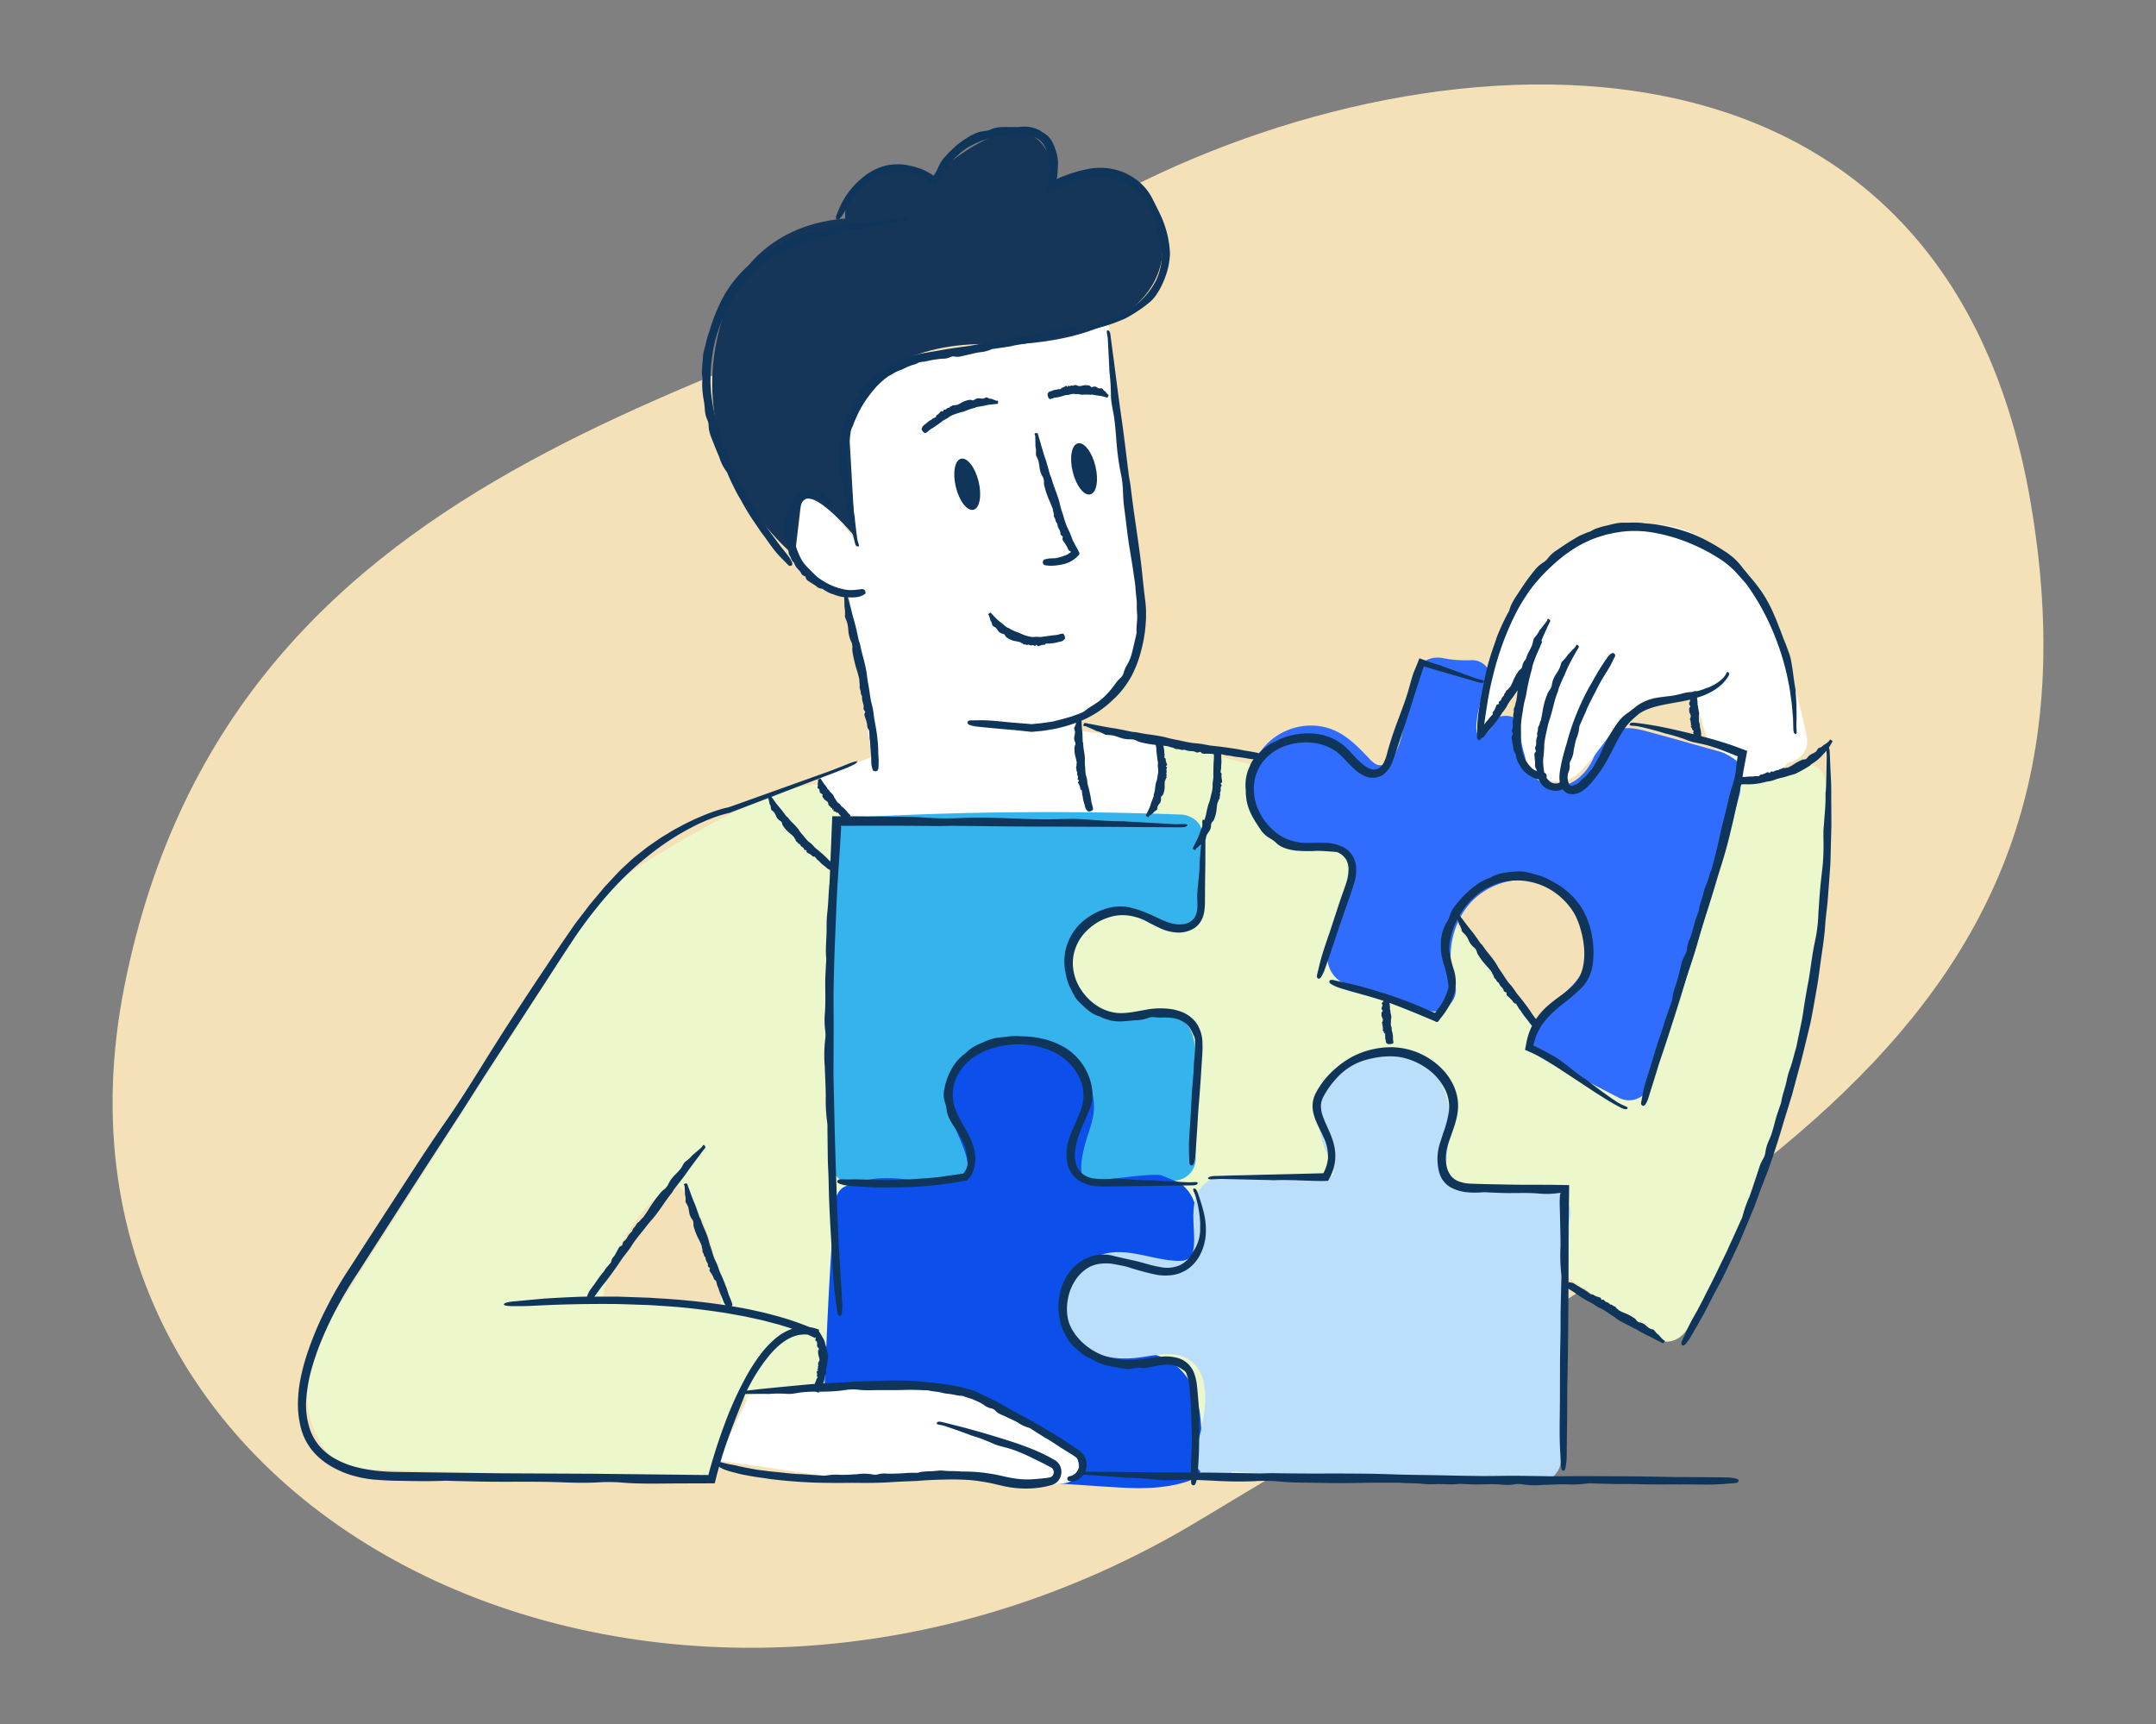
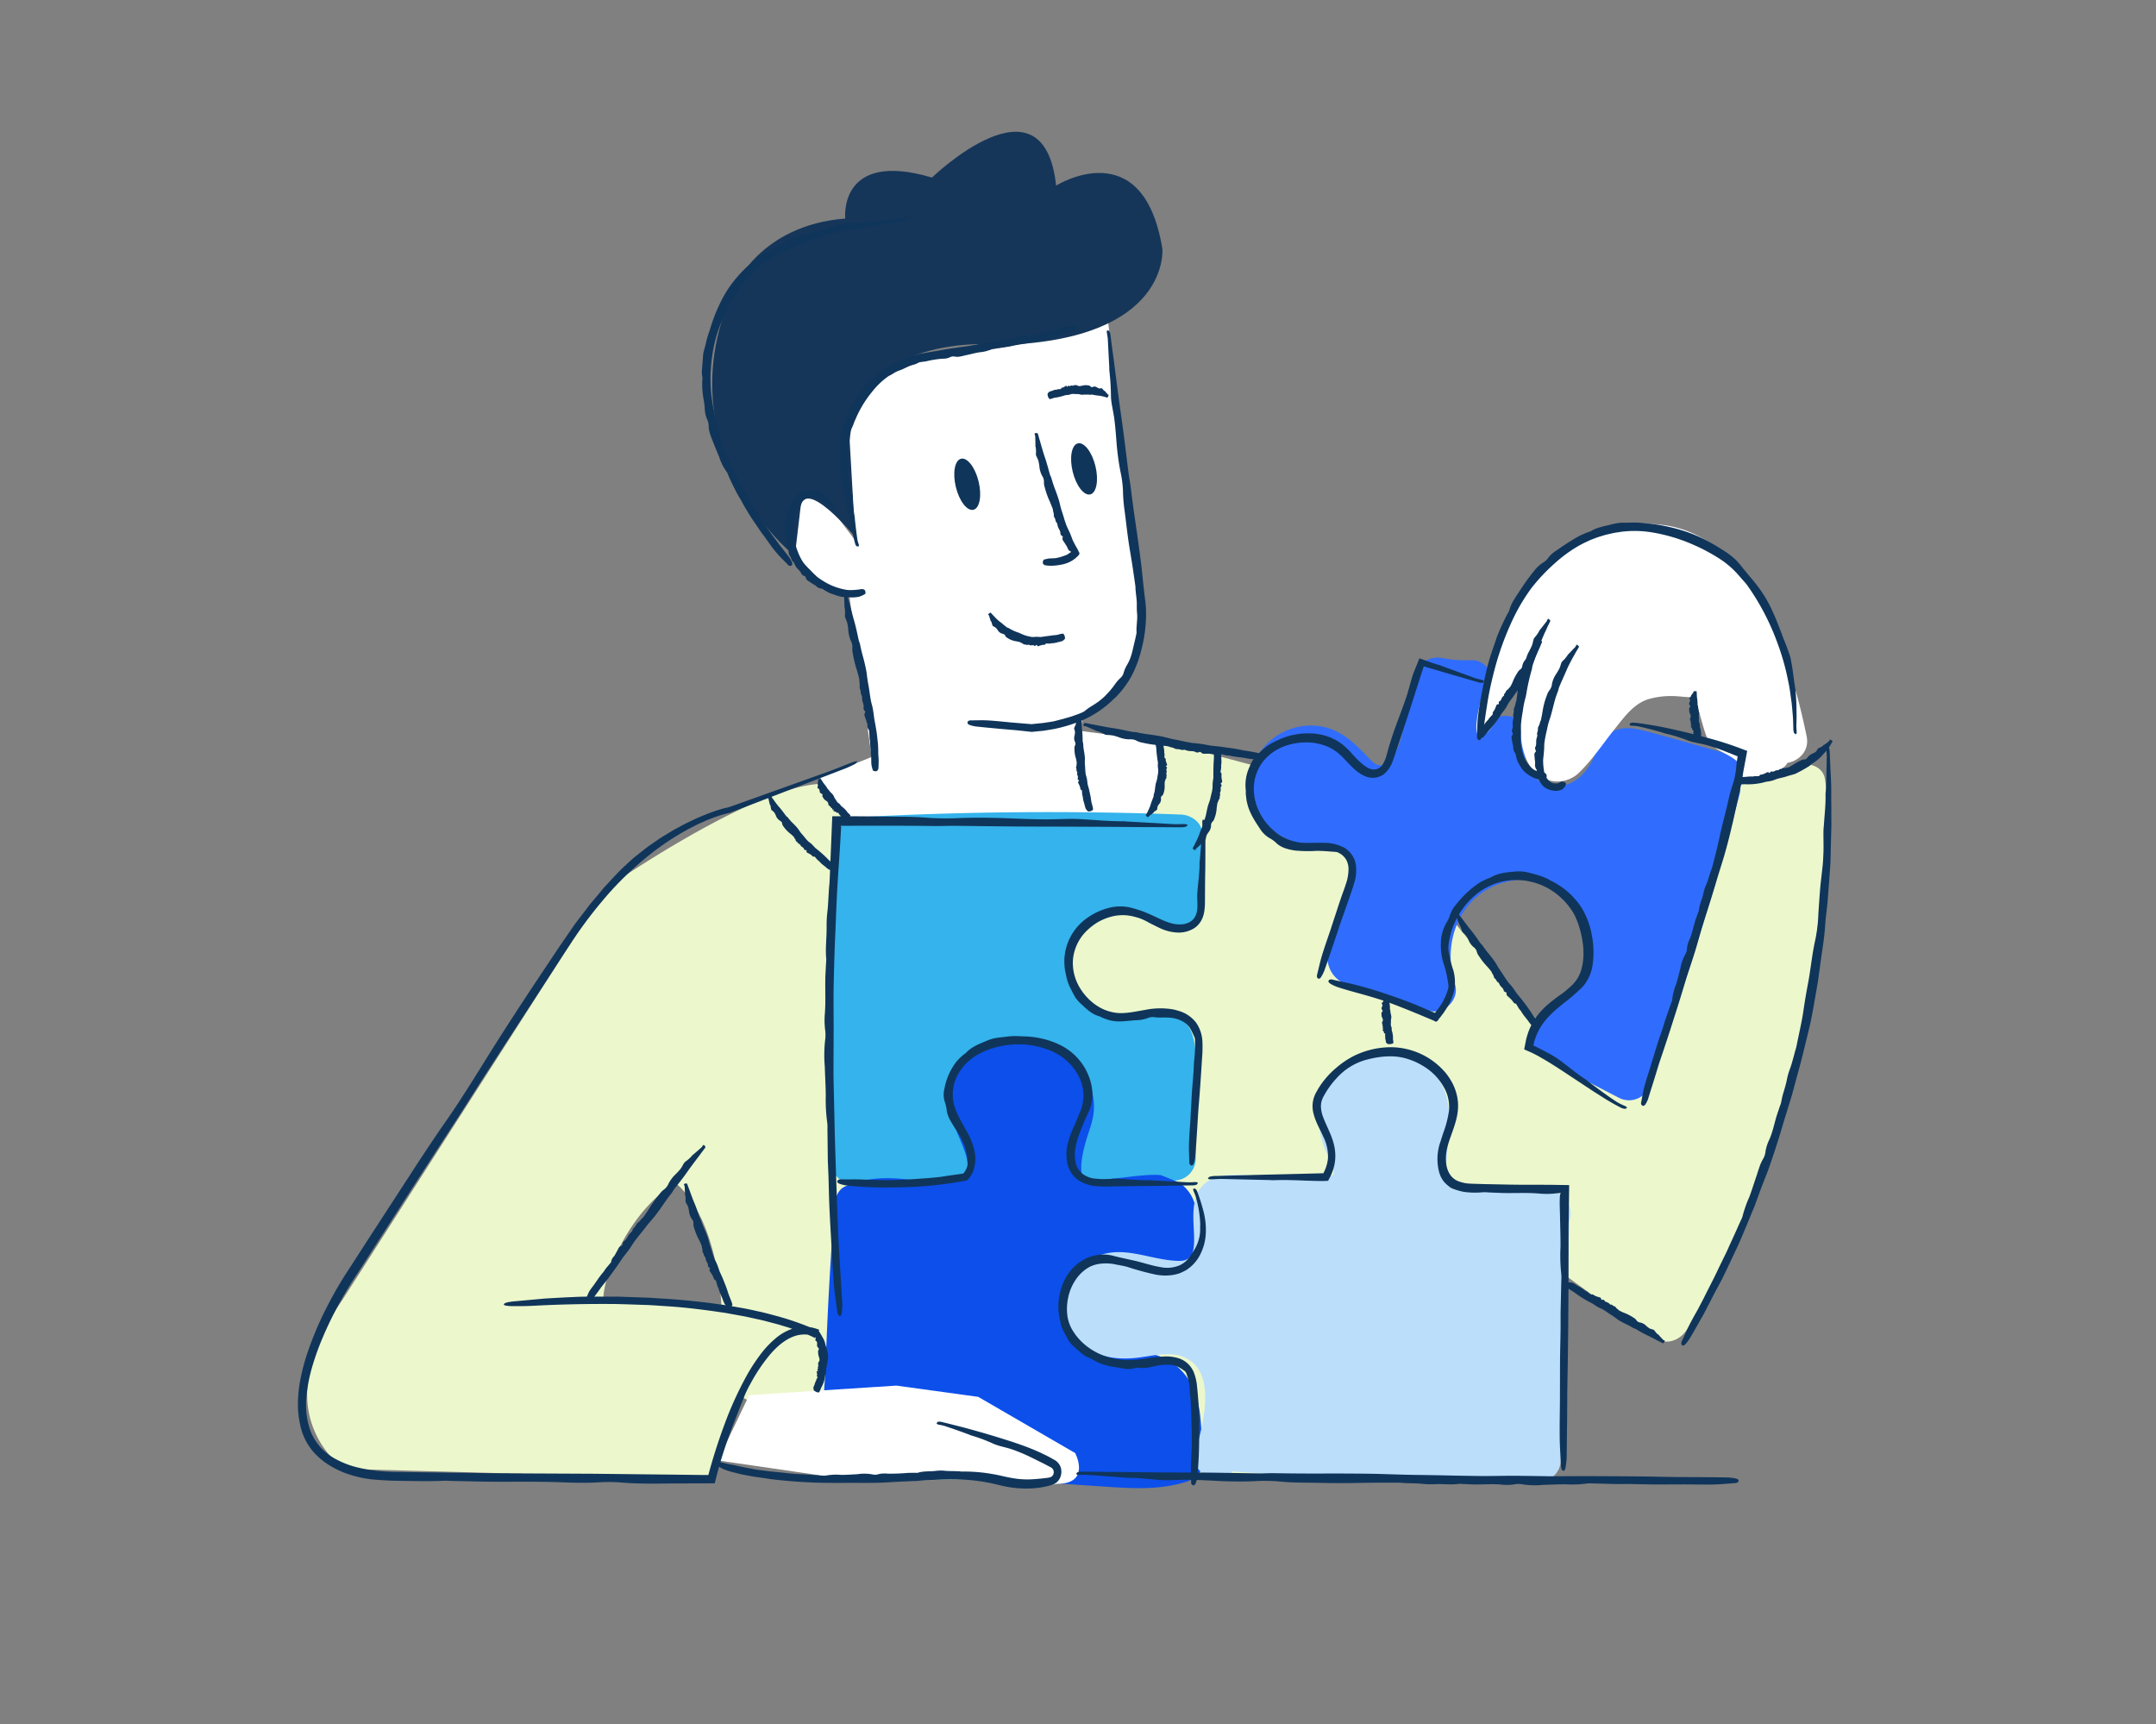
<svg xmlns="http://www.w3.org/2000/svg" viewBox="0 0 674 539">
  <rect x="0" y="0" width="674" height="539" fill="#808080" stroke="none" />
  <defs>
    <style>.cls-1{fill:#f4e1b8;}.cls-2{fill:#ecf7cc;}.cls-3{fill:#fff;}.cls-4{fill:#34b3ec;}.cls-5{fill:#0c4feb;}.cls-6{fill:#bbdefb;}.cls-7{fill:#306dfe;}.cls-8{fill:#153659;}.cls-9{fill:#10355a;}.cls-10{fill:none;}</style>
  </defs>
  <g id="illo">
-     <path class="cls-1" d="M338.928,66.507c96.635-56.347,267.715-74.7,295.892,90.645s-96.664,219.4-259.736,318.013S4.693,479.121,38.946,308.017,242.294,122.853,338.928,66.507Z" />
    <path class="cls-2" d="M107.634,459.17l115.76,3.215,7.656-26.16,18.06,9.871,7.96,17.186,192.283-3.548-5.487-48.553-3.821-53.752a546.749,546.749,0,0,0,77.838,61.015c3.255,2.106,7.178.453,9.191-2.41,16.743-23.824,27.069-51.588,33.44-79.852,3.438-15.259,5.768-30.74,7.692-46.254,1.888-15.218,4.731-31.038,2.315-46.32-.752-4.759-6.359-5.516-9.867-4.014a39.6,39.6,0,0,1-24.544,1.914,6.85,6.85,0,0,0-7.585,3.087c-4.069,7.53-5.73,15.712-7.41,24.017q-2.628,12.988-5.733,25.872-5.2,21.58-11.759,42.794c-5.784-4.019-11.6-8.052-16.935-12.571-6.691-5.67-12.172-12.843-17.869-19.475-12.1-14.081-23.842-28.446-33.913-44.068a6.958,6.958,0,0,0-1.842-1.931l-.027-.384-13.529-12.195-55.465-14.795c-16.625,98.728-106.563,13.153-106.563,13.153-21.223,0-68.171,32.8-68.171,32.8L106.991,406.434C81.909,442.449,107.634,459.17,107.634,459.17Zm80.993-52.748c-.318-7,7.954-28,22.59-36.589,11.681,9.915,14,31.817,14.318,38.5C217.9,407.7,197.245,406.422,188.627,406.422Z" />
    <path class="cls-3" d="M346.442,100.954l8.574,70.957s9.433,44.161-16.292,51.878l-1.192,4.669,25.866,3.4s7.053,64.388-67.763,42.736c0,0-36.229-12.648-39.23-31.512l16.078-6.431-7.074-51.235s-21.223-4.074-16.936-23.367c0,0,1.072-12.862,10.076-4.716l8.789,11.576-2.144-32.37s4.288-22.724,27.44-24.867S346.442,100.954,346.442,100.954Z" />
    <path class="cls-4" d="M259.641,363.05c.056,2.724,2.021,6,4.931,6.477a152.388,152.388,0,0,0,33.339,1.929c3.932-.22,8.165-4.182,6.478-8.5-3.787-9.695-9.7-24.052-.1-32.322,7.3-6.284,20.634-7.744,28.409-1.558,10.513,8.364.619,19.674,1.114,30.167.323,6.868,5.322,10.418,11.846,10.463,7.124.047,14.293-.439,21.414-.657a6.83,6.83,0,0,0,6.717-6.717q-.145-11.2-.29-22.4c-.076-5.849,1.393-14.182-2.1-19.247-4-5.794-11.668-3.374-17.529-3.3-5.122.067-9.936-.73-13.7-4.4-5.62-5.474-7.657-15.156-2.248-21.463a16.61,16.61,0,0,1,20.982-3.262,5.909,5.909,0,0,0,5.471.654c3.446,2.319,9,1.737,10.41-3.455a57.632,57.632,0,0,0,.91-25.892c-.543-2.935-3.73-4.829-6.477-4.932q-50.381-1.868-100.771.809a6.892,6.892,0,0,0-6.717,6.717Q258.61,312.544,259.641,363.05Z" />
    <path class="cls-5" d="M258.105,426.8q.865-25.088,2.783-50.12c.166-2.178,1.115-4.844,3.327-5.8,6.585-2.847,12.914-2.963,19.945-2.127,4.886.58,10.308,1.6,15.022-.4,4.087-1.74,3.687-4.845,2.379-8.515-1.847-5.184-4.592-9.846-5.045-15.447-.989-12.235,10.812-20.419,22.113-19.931,11.774.507,23.8,9.6,23.342,22.235-.131,3.616-1.615,6.89-2.586,10.335-2.489,8.829-1.154,11.843.534,12.169,2.171.421,18.848-2.628,23.192-1.787a206.246,206.246,0,0,0,5.294,2.139,11.94,11.94,0,0,1,5.273,12.663c.067.163.136.325.2.489a11.652,11.652,0,0,1,.468,7.875,11.06,11.06,0,0,1-4.185,5.506,8.884,8.884,0,0,1-1.876.949,9.425,9.425,0,0,1-2.037.677,22.1,22.1,0,0,1-9.235-.429,26.276,26.276,0,0,1-6.675-2.643c-3.183-.1-6.321.026-9.4,1.48-4.206,1.987-8.351,5.944-8.733,10.823-.414,5.3,3.837,9.778,8.158,12.122,5.919,3.211,12.365,2.94,18.789,4A18.38,18.38,0,0,1,373.071,434.2c3.162,7.147,2.155,14.852,3.087,22.413.367,2.98-2.364,5.637-4.931,6.477-7.221,2.36-14.766,2.327-22.267,1.86-8.293-.516-16.582-1.113-24.873-1.669-16.906-1.136-33.884-1.912-50.762-3.416-7.225-.643-12.954-3.768-14.9-11.167C256.621,441.815,257.863,433.812,258.105,426.8Z" />
    <path class="cls-6" d="M339.282,420.964c4.425,3.371,9.974,4.044,15.384,3.564,4.619-.409,10.254-2.136,14.789-.546,11.569,4.055,6.516,21.692,4.276,29.778-2.026,7.314,7.65,10.934,11.642,6.147a7.514,7.514,0,0,0,1.2.192q47.272,2.81,94.645,3.094a6.829,6.829,0,0,0,6.717-6.717q1.341-36.764,2.682-73.527a6.985,6.985,0,0,0-.059-.942c1.422-3.909-.593-9.3-6.035-9.45l-24.483-.659c-2.087-.056-6.035.656-7.227-1.229-1.373-2.17-.671-6.363-.506-8.779.421-6.172,1.494-12.311.025-18.439A19.612,19.612,0,0,0,439.9,329.506c-11.257-4.1-23.143,2.667-26.628,13.8-1.689,5.394-1.01,10.949,1.03,16.124.578,1.468,3.331,6.209,2.453,7.736-.267.464-1.939.739-2.5.826-6.2.966-13.2-.129-19.46-.3-6.143-.171-14.9-2.01-19.289,3.5-3.662,4.593-2.079,11.6-2.215,17.036-.094,3.694-.951,6-4.771,5.933-9.392-.165-18.151-5.685-27.341-.589C331.17,399.125,330.276,414.1,339.282,420.964Z" />
    <path class="cls-7" d="M407.524,263.939c5.2.806,12.525-.456,14.268,5.85,1.786,6.463-1.99,13.267-4.228,19.127-1.392,3.647-3.226,7.959-2.453,11.92.777,3.984,3.464,6.228,7.153,7.557,7.957,2.866,16.237,5.036,24.318,7.532,4.78,1.476,9.82-3.436,8.263-8.263-2.885-8.944-1.2-19.249,5.5-26.129a22.78,22.78,0,0,1,25.41-4.481c8.328,3.846,12.506,13.4,10.54,22.258-1.063,4.793-3.717,8.01-7.31,11.209-4.235,3.769-7.685,7.354-9.825,12.7-1.049,2.62.706,6.35,3.087,7.585l23.691,12.285a6.831,6.831,0,0,0,9.867-4.014q16-44.823,28.053-90.91a6.963,6.963,0,0,0,.194-2.323c2.057-3.453,1.369-8.7-3.644-10.1-8.548-2.379-17.079-4.836-25.648-7.137-4.241-1.138-8.62-1.907-12.239,1.242-2.741,2.385-3.535,5.854-5.3,8.908-2.972,5.155-8.377,8.651-14.4,6.172-5.122-2.107-7.093-7.9-5.661-12.955,1.985-7-6.319-10.461-11.226-6.535-.214.17-.448.376-.692.6,0-.437-.026-.876-.014-1.313a57.055,57.055,0,0,1,1.138-9.848c.824-4.1-1.85-8.665-6.477-8.5a37.162,37.162,0,0,1-8.836-.64c-2.871-.582-6.1.344-7.585,3.087-4.124,7.6-3.352,15.846-6.052,23.786-.754,2.217-2.345,5.213-4.565,6.275-2.4,1.146-3.971-.886-5.544-2.532-4.579-4.794-8.943-8.878-15.876-9.474a19.458,19.458,0,0,0-16.754,7.228C385.686,245.674,393.85,261.815,407.524,263.939Z" />
    <path class="cls-3" d="M548.512,229.805h-.019C548.473,229.772,548.485,229.779,548.512,229.805Z" />
    <path class="cls-3" d="M462.389,230.1c2.858,1.672,10.838-13.736,12.435-17.441-.547,2.656.6,9.262.5,12.013-.2,5.343.3,11.817,3.947,16.044a9.783,9.783,0,0,0,14.65.542c4.051-3.98,7.384-9.062,10.951-13.484,2.922-3.62,5.784-7.737,10.411-9.2a24.833,24.833,0,0,1,7.274-.983c2.33-.029,4.916.513,7.237.324.161.541.36,1.173.384,1.255l1.169,4.038c.74,2.555,1.4,5.155,2.367,7.639,2.009,5.19,11.746,4.879,10.876,11.7-.632,4.952,10.437.548,13.757-3.42.178-.213.323-.444.479-.67,3.548-.6,6.894-3.724,5.958-8.28-3.041-14.808-7.591-30.1-15.071-43.336-6.489-11.482-16.424-21.057-29.969-22.757-13.634-1.711-29.616,3.229-38.823,13.726-4.945,5.637-7.75,12.488-10.681,19.288C466.819,205.035,458.945,228.082,462.389,230.1Z" />
    <path class="cls-8" d="M330.149,58.026s27.226-17.1,33.228,19.776c0,0,2.572,28.3-49.734,30.012,0,0-45.447-5.145-48.02,30.012l1.715,30.012s-16.292-19.722-17.15-8.575l-1.715,14.577S206.456,140.4,229.609,89.807c0,0,7.931-19.4,34.621-21.491,0,0-2.251-21.545,27.118-12.809C291.348,55.507,326.291,21.69,330.149,58.026Z" />
    <path class="cls-3" d="M224.419,456.542l9.79-20.423,46-2.973,25.593,3.516,30.331,17.582s5.05,9.642-5.734,9.6c0,0-8.392,2.364-24.47-2.353l-42.228.766Z" />
    <ellipse class="cls-9" cx="302.371" cy="151.38" rx="3.658" ry="8.209" transform="translate(-27.204 75.719) rotate(-13.665)" />
    <ellipse class="cls-9" cx="338.895" cy="146.576" rx="3.658" ry="8.209" transform="translate(-25.035 84.211) rotate(-13.665)" />
-     <path class="cls-9" d="M336.377,455.574c-.185-.126-.286-.242-.53-.388l-.663-.422-1.331-.84c-2.965-1.816-2.583-1.663-5.516-3.535-.65-.415-1.343-.761-2-1.167l-3.908-2.48a2.324,2.324,0,0,0-.724-.4,11.91,11.91,0,0,1-3.584-1.682c-1.2-.674-2.48-1.212-3.724-1.811-1.174-.571-2.456-.925-3.363-2a2.413,2.413,0,0,0-1.327-.613,5.309,5.309,0,0,1-2.067-1,12.914,12.914,0,0,0-2.322-1.26l-1.207-.53-.3-.136c-.043-.019-.018-.007-.03-.012l-.1-.022c-.2-.052-.408-.11-.61-.173l-1.663-.549a2.069,2.069,0,0,0-.606-.195,13.1,13.1,0,0,1-2.079-.254,18.507,18.507,0,0,0-2.068-.368,13.869,13.869,0,0,1-1.992-.3,13.38,13.38,0,0,0-1.988-.39c-3.32-.4-1.193-.353-3.5-.448-2.64-.078-3.937-.206-6.583-.089-4.356.115-5.8.018-10.161.069a25.748,25.748,0,0,1-4.264-.164,16.791,16.791,0,0,0-4.6.214,52.756,52.756,0,0,1-6.94.409c-1.648-.017-3.3,0-4.942.114-1.319.095-2.624.354-3.936.534a10.29,10.29,0,0,1-1.491.059,38.407,38.407,0,0,0-5.972.018,4.989,4.989,0,0,1-.666-.028c-2.217,0-4.437-.016-6.658.037-.552.015-1.1.174-1.648.235-.134.014-.41-.125-.407-.171.017-.221.046-.515.185-.63a1.52,1.52,0,0,1,.761-.3c1.329-.18,2.661-.311,3.991-.465l1.655-.2,4.462-.446,8.474-.808c4.6-.466,9.216-.682,13.836-.864.944-.036,1.882-.224,2.829-.236l8.8-.246c2.3-.1,4.6-.1,8.828,0,2.751.186,5.143.4,9.175.893l1.919.216,1.482.269,2.24.423,1.046.206,1.182.337,1.467.412.886.246.507.14a1.789,1.789,0,0,1,.362.158l.24.121c1.841.932,3.727,1.759,5.557,2.7,1.729.9,3.425,1.855,5.121,2.811.34.191.67.4,1.015.582,2.344,1.253,4.7,2.494,7,3.83,3.716,2.15,7.4,4.36,10.961,6.778l1.64,1.112c.422.289.695.434,1.117.777a4.991,4.991,0,0,1,1.137,1.2,5.094,5.094,0,0,1,.879,2.486,5.613,5.613,0,0,1-.8,3.389,5.145,5.145,0,0,1-2.752,2.217,3.665,3.665,0,0,1-.972.149,5.393,5.393,0,0,1-.927-.145.689.689,0,0,1-.536-.818.79.79,0,0,1,.7-.645,3.471,3.471,0,0,0,2.556-1.931,3.232,3.232,0,0,0-.552-4Z" />
    <path class="cls-9" d="M236.789,459.463l3.821.482,4,.4c.935.111,1.871.236,4,.4.944.077,1.894.07,2.837.149l5.675.38a3.558,3.558,0,0,0,1.015,0,18.548,18.548,0,0,1,4.857-.223c1.7,0,3.39-.118,5.085-.212a13.867,13.867,0,0,1,4.81.1,3.612,3.612,0,0,0,1.793-.118,8.266,8.266,0,0,1,2.824-.145,64.092,64.092,0,0,0,6.5-.258l2.219-.012a2.5,2.5,0,0,0,.781-.034c1.712-.548,3.565-.343,5.328-.547,2.761-.3,2.357.039,5.107.04,4.2.059,1.535.165,4.42.148a50.362,50.362,0,0,1,8.345.77c1.357.22,2.5.484,3.467.706.948.216,1.79.395,2.638.536a26.678,26.678,0,0,0,5.967.423c1.681-.081,3.31-.244,4.979-.446a6.318,6.318,0,0,0,1.2-.25,1.535,1.535,0,0,0,.7-.608,1.788,1.788,0,0,0,.042-1.792,1.685,1.685,0,0,0-.415-.475,1.723,1.723,0,0,0-.262-.178c-.106-.064-.3-.15-.439-.226l-1.835-.965-3.777-1.857a52.468,52.468,0,0,0-5.547-2.379c-1.518-.562-3.119-.894-4.676-1.346a15.364,15.364,0,0,1-1.723-.614,49.876,49.876,0,0,0-6.859-2.571,6.945,6.945,0,0,1-.757-.3c-2.552-.946-5.118-1.863-7.712-2.709-.646-.208-1.337-.278-2-.441-.16-.04-.429-.279-.408-.32.1-.2.247-.461.452-.514a2.221,2.221,0,0,1,.994.029c1.611.364,3.206.781,4.805,1.188l1.99.5c1.781.471,3.555.971,5.328,1.473,3.369.952,6.713,1.994,10.058,3.065,2.715.907,5.416,1.867,8.058,3.049.667.271,1.317.608,1.973.92s1.311.628,1.951,1l.965.541c.167.1.308.167.5.285a4.258,4.258,0,0,1,.633.491,4.085,4.085,0,0,1,1.3,2.857,4.532,4.532,0,0,1-.589,2.482,3.992,3.992,0,0,1-1.98,1.723l-.336.125-.242.071-.477.135c-.314.078-.619.165-.918.228-.6.137-1.165.247-1.7.333a27.564,27.564,0,0,1-2.947.32,32.056,32.056,0,0,1-4.737-.076,33.71,33.71,0,0,1-4.652-.749c-1.69-.4-3.526-.868-6-1.265-1.6-.254-3.093-.458-4.784-.563-1.723-.091-3.689-.156-6.121-.119-3.52.065-5.173.154-6.826.243-.829.046-1.641.105-2.73.2l-4.2.176c-2.526.092-5.048.309-7.576.386-2.393.073-4.789.061-7.183.05l-1.439-.016-4.906.04-4.91-.062a158.807,158.807,0,0,1-15.85-1.17c-4.229-.674-3.681-.451-7.91-1.272-1.1-.175-2.182-.481-3.268-.763a22.735,22.735,0,0,1-3.235-1,7.726,7.726,0,0,1-1.637-.917c-.33-.234-.579-.592-.324-.969a.9.9,0,0,1,1.049-.314l2.345.559c.775.184,1.591.259,2.368.446,2.2.552,4.471.937,6.721,1.358Z" />
-     <path class="cls-9" d="M289.432,132.442l.528-.438a4.6,4.6,0,0,1,1.193-.788c.146-.085.244-.24.391-.323.3-.165.605-.306.915-.446.056-.026.142-.012.14-.116-.008-.54.316-.577.558-.737a6.092,6.092,0,0,0,.662-.671c.213-.205.318-.61.821-.307.164.1.213-.067.239-.234.041-.28.211-.322.414-.305.466.041.646-.456,1.033-.565.133-.036.272-.058.408-.085.05-.01.128.032.146-.036.124-.473.559-.308.8-.55.381-.361.447-.033.919-.175.721-.216.32.057.781-.171a8.35,8.35,0,0,0,1.305-.693,6.7,6.7,0,0,1,2.139-.745,1.463,1.463,0,0,1,.99.036c.392.166.685-.041.983-.246a2.08,2.08,0,0,1,1.5-.316,5.074,5.074,0,0,0,1.108.051,4.158,4.158,0,0,0,.82-.342.522.522,0,0,1,.333.024c.461.151.939.514,1.356.385.046-.014.1.058.153.076.5.181,1,.393,1.485.556.121.041.229-.064.348-.066.028,0,.1.167.1.212a3.69,3.69,0,0,1,0,.6c-.033.146-.09.2-.144.213-.276.041-.555.05-.832.076l-.342.051c-.311.023-.618.056-.926.095a12.811,12.811,0,0,0-1.736.292c-.926.239-1.876.323-2.808.516-.191.039-.35.2-.541.237a22.777,22.777,0,0,0-3.4,1.165,18.765,18.765,0,0,0-1.827.471c-1.111.432-1.077.346-2.17.84-.38.191-.691.512-1.055.73-.341.214-.7.387-1.062.575a1.844,1.844,0,0,0-.219.106c-.45.319-.865.695-1.322,1-.726.517-1.442,1.039-2.218,1.492a6.519,6.519,0,0,0-1.087.788,10.862,10.862,0,0,1-.9.662.564.564,0,0,1-.425-.046,1.618,1.618,0,0,1-.584-.557c-.243-.328-.323-.522-.29-.607a3.3,3.3,0,0,1,.381-.9,5.26,5.26,0,0,1,.951-.772Z" />
    <path class="cls-9" d="M328.843,122.182l.489-.183a3.132,3.132,0,0,1,1.066-.2c.126-.017.235-.115.363-.13a6.835,6.835,0,0,1,.772-.029c.047,0,.106.048.13-.047.126-.489.371-.387.586-.431a2.855,2.855,0,0,0,.643-.349c.2-.107.379-.437.668.052.092.157.17.032.23-.114.1-.242.232-.214.373-.12.322.216.576-.165.879-.124a2.8,2.8,0,0,1,.313.077c.038.009.082.078.112.022.208-.388.477-.068.707-.2.361-.205.325.125.7.157.567.071.213.177.6.134a5.037,5.037,0,0,0,1.1-.2,4.294,4.294,0,0,1,1.709,0,.951.951,0,0,1,.691.356c.235.271.5.156.764.06a1.271,1.271,0,0,1,1.149.147,2.522,2.522,0,0,0,.774.375,2.768,2.768,0,0,0,.682-.08.338.338,0,0,1,.23.122c.285.268.506.76.84.759.036,0,.053.087.082.119l.828.969c.062.077.176.014.248.05a.548.548,0,0,1-.026.225c-.079.2-.184.471-.23.556-.066.128-.116.167-.155.157-.172-.046-.359-.117-.543-.175-.077-.024-.163-.026-.242-.049-.213-.061-.424-.135-.645-.18a8.015,8.015,0,0,0-1.265-.225,20.033,20.033,0,0,1-2.086-.338c-.143-.026-.3.087-.44.065a17.313,17.313,0,0,0-2.685-.009c-.417,0-.788-.209-1.408-.209-.893.025-.85-.089-1.747-.03a9.583,9.583,0,0,0-.929.262c-.3.055-.6.049-.9.091a1.087,1.087,0,0,0-.181.013c-.4.118-.787.268-1.187.354a10.868,10.868,0,0,1-1.942.408,3.964,3.964,0,0,0-.961.26,6.047,6.047,0,0,1-.8.2c-.075.01-.187-.09-.3-.222a2.115,2.115,0,0,1-.319-.738c-.112-.392-.131-.6-.088-.659a2.389,2.389,0,0,1,.484-.641,3.583,3.583,0,0,1,.882-.292Z" />
    <path class="cls-9" d="M330.188,174.431a9.558,9.558,0,0,0,1.161-.256,19.3,19.3,0,0,0,2.3-.818,3.091,3.091,0,0,0,.356-.236c.108-.081.245-.2.272-.2.165-.115.641-.242.41-.533-.015-.044.013-.115-.1-.135-.152-.043-.209.016-.322-.088a1.582,1.582,0,0,1-.275-.336,6.866,6.866,0,0,1-.348-.763,15.978,15.978,0,0,0-.933-1.494c-.27-.475-.752-.867-.482-1.567.087-.227-.109-.4-.31-.532a.939.939,0,0,1-.422-.862c-.026-.776-.612-1.335-.8-2.048-.067-.244-.115-.494-.167-.742-.019-.09.016-.206-.064-.267-.55-.427-.436-1.106-.745-1.622-.483-.8-.125-.784-.371-1.665-.375-1.345.006-.541-.34-1.436-.4-1.022-.576-1.532-1.047-2.528a25.7,25.7,0,0,1-1.36-3.98,4.47,4.47,0,0,1-.24-1.768,3.2,3.2,0,0,0-.576-1.808,7.583,7.583,0,0,1-.835-2.739,13.923,13.923,0,0,0-.347-2.018,14.281,14.281,0,0,0-.664-1.5,1.776,1.776,0,0,1-.1-.61,7.7,7.7,0,0,0-.156-2.5c-.033-.084.017-.193.015-.287-.024-.936-.031-1.876-.075-2.8a3.689,3.689,0,0,0-.217-.646c-.013-.053.126-.2.17-.209a1.962,1.962,0,0,1,.608-.064.387.387,0,0,1,.278.253c.162.52.294,1.049.444,1.574l.2.647.5,1.76c.332,1.108.639,2.225,1.024,3.317.625,1.779,1.079,3.609,1.6,5.418.107.37.339.7.443,1.071.939,3.3,1.261,3.519,2.3,6.778.332,1.061.465,2.042.969,3.595.752,2.231.61,2.14,1.407,4.353.291.78.7,1.516,1.038,2.274.318.717.574,1.46.863,2.188.061.143.1.293.175.432l.732,1.411c.126.245.25.425.4.694a10.5,10.5,0,0,1,.673,1.334c.628.773-.276,1.293-.8,1.846l-.476.392c-.14.116-.388.272-.464.327-.211.15-.434.267-.653.4a9.485,9.485,0,0,1-2.808,1.024,18.481,18.481,0,0,1-2.9.381,11.454,11.454,0,0,1-2.382-.135,1.175,1.175,0,0,1-.594-.376.88.88,0,0,1-.1-.818c.092-.4.231-.585.382-.613.552-.095,1.087-.278,1.6-.328.727-.041,1.445-.026,2.157-.112Z" />
    <path class="cls-9" d="M330.888,200.724l-.7.164a5.961,5.961,0,0,1-1.486.2c-.176.012-.345.1-.522.1-.357.008-.715-.019-1.07-.027-.064,0-.136-.052-.186.043-.261.5-.584.36-.891.375a5.3,5.3,0,0,0-.962.262c-.3.085-.621.381-.918-.156-.094-.172-.23-.063-.346.069a.361.361,0,0,1-.547.048c-.4-.261-.842.039-1.254-.1-.14-.045-.278-.1-.416-.156-.049-.019-.094-.1-.15-.051-.394.333-.682-.058-1.034-.024-.558.064-.413-.24-.911-.406-.756-.275-.236-.25-.772-.367-.608-.157-.92-.2-1.546-.327a6.118,6.118,0,0,1-2.237-.954,1.465,1.465,0,0,1-.724-.767c-.172-.408-.554-.464-.918-.566a2.315,2.315,0,0,1-1.306-.96,4.647,4.647,0,0,0-.725-.917,5.522,5.522,0,0,0-.81-.456.586.586,0,0,1-.2-.287c-.2-.456-.2-1.083-.572-1.347-.041-.029-.019-.12-.037-.172-.181-.513-.309-1.06-.48-1.558-.041-.125-.192-.153-.267-.25-.018-.023.075-.18.11-.208a3.514,3.514,0,0,1,.488-.357c.138-.06.22-.048.26-.007.2.2.379.426.568.638l.25.252.651.689a12.5,12.5,0,0,0,1.324,1.2,13.025,13.025,0,0,1,1.124.9l1.121.892c.163.108.393.1.552.214a13.716,13.716,0,0,0,3.247,1.471,15.858,15.858,0,0,0,1.721.748,14.27,14.27,0,0,0,2.273.551,7.505,7.505,0,0,0,1.3-.06c.406,0,.809.068,1.22.057a1.841,1.841,0,0,0,.246.011c.558-.067,1.108-.145,1.664-.237l1.344-.169a11.794,11.794,0,0,1,1.355-.165,4.908,4.908,0,0,0,1.348-.256c.372-.085.74-.183,1.121-.231.1-.013.239.086.377.217a1.608,1.608,0,0,1,.312.747c.089.4.082.607.014.671a3.4,3.4,0,0,1-.757.67,6.792,6.792,0,0,1-1.241.326Z" />
    <path class="cls-9" d="M339,251.4l-.212-.769a7.323,7.323,0,0,1-.3-1.63c-.028-.193-.144-.369-.164-.563-.045-.389-.055-.783-.084-1.174,0-.07.037-.154-.062-.2-.513-.238-.435-.594-.5-.922a6.575,6.575,0,0,0-.407-.992c-.122-.314-.47-.593-.016-1,.148-.132.011-.256-.144-.351a.4.4,0,0,1-.167-.563c.186-.479-.223-.869-.212-1.323,0-.155.022-.313.034-.469,0-.057.068-.125.006-.169-.422-.306-.137-.714-.295-1.057-.25-.533.085-.492.07-1.052-.023-.856.142-.332.034-.909a10.833,10.833,0,0,0-.368-1.638,9.68,9.68,0,0,1-.315-2.555,1.809,1.809,0,0,1,.211-1.1,1.242,1.242,0,0,0-.1-1.157,2.848,2.848,0,0,1-.118-1.748,5.66,5.66,0,0,0,.174-1.257,5.356,5.356,0,0,0-.262-.983.714.714,0,0,1,.057-.379c.186-.51.581-1.023.489-1.521-.011-.054.067-.113.089-.169.217-.563.452-1.124.651-1.679.05-.137-.048-.274-.041-.41,0-.033.174-.1.219-.1a3.267,3.267,0,0,1,.6.049c.144.05.2.119.2.185.02.325.012.654.021.983l.029.409.027,1.1c.038.7.048,1.4.145,2.1.15,1.133.128,2.278.181,3.419.011.233.152.455.159.689.08,2.078.332,2.242.516,4.308.057.671-.077,1.281.023,2.267.137,1.426.039,1.356.216,2.776.065.5.265.987.375,1.483.1.469.137.949.2,1.425a2.753,2.753,0,0,0,.029.288c.148.64.364,1.264.5,1.9.211,1.036.48,2.054.6,3.1a8.036,8.036,0,0,0,.343,1.544c.1.425.218.847.285,1.281a.635.635,0,0,1-.2.421,1.407,1.407,0,0,1-.741.329c-.4.087-.61.073-.678,0a4.116,4.116,0,0,1-.7-.852,8.348,8.348,0,0,1-.375-1.377Z" />
    <path class="cls-9" d="M272.313,236.3l-.111-1.448c-.144-1.6-.125-1.416-.208-3.027-.023-.357-.13-.706-.15-1.063-.031-.714-.07-1.432-.122-2.148-.01-.129.029-.274-.075-.378a2.652,2.652,0,0,1-.565-1.774,13.152,13.152,0,0,0-.516-1.865c-.165-.589-.556-1.135-.144-1.818.134-.222-.023-.465-.193-.656a1.2,1.2,0,0,1-.245-1.042c.1-.852-.392-1.6-.466-2.419l-.053-.851c-.007-.1.045-.223-.026-.307-.483-.583-.276-1.306-.525-1.936-.382-.978-.03-.889-.18-1.91-.227-1.559.065-.6-.183-1.655-.3-1.2-.443-1.8-.83-2.977a40.648,40.648,0,0,1-1.1-4.627,6,6,0,0,1-.149-2.007,4.1,4.1,0,0,0-.507-2.091,10.208,10.208,0,0,1-.76-3.155,16.59,16.59,0,0,0-.31-2.3,17.629,17.629,0,0,0-.655-1.742,2.287,2.287,0,0,1-.1-.693,9.363,9.363,0,0,0-.161-2.827c-.033-.1.017-.217.014-.323-.033-1.056-.053-2.117-.122-3.17a4.558,4.558,0,0,0-.237-.741c-.015-.061.121-.223.165-.232a1.7,1.7,0,0,1,.612-.046.463.463,0,0,1,.29.3c.177.6.328,1.208.487,1.812l.217.748.518,2.029c.344,1.279.647,2.569,1.027,3.839.608,2.07,1.035,4.186,1.493,6.293.094.431.315.832.406,1.263.784,3.849,1.118,4.135,1.9,7.988.261,1.249.294,2.383.631,4.229.5,2.662.373,2.528.834,5.2.161.947.483,1.866.649,2.815.167.9.273,1.8.4,2.7.026.181.033.365.069.544.236,1.223.466,2.453.654,3.687.162.994.268,2,.367,3.009a29.176,29.176,0,0,1,.2,3.035c0,1.641.058,1.421.133,3.059-.007.856-.023,1.719-.079,2.576a1.328,1.328,0,0,1-.314.682.827.827,0,0,1-.8.2c-.406-.057-.605-.194-.648-.365a11.6,11.6,0,0,1-.44-1.838c-.044-.855-.024-1.72-.082-2.588Z" />
    <path class="cls-9" d="M316.475,225.877l4.259.353,1.54.123a1.232,1.232,0,0,0,.448,0l.536-.061,1.693-.173c1.027-.065,2.034-.243,4.327-.6,1-.226,1.985-.529,2.983-.756.977-.3,1.968-.556,2.943-.865.951-.367,1.938-.66,2.865-1.087a4.129,4.129,0,0,0,.974-.5,20.124,20.124,0,0,1,2.107-1.521c.75-.424,1.453-.925,2.17-1.41a21.3,21.3,0,0,0,2.056-1.734c.613-.655,1.249-1.282,1.819-1.966.536-.652,1.047-1.316,1.523-2.006a11.965,11.965,0,0,1,1.706-1.886,3.454,3.454,0,0,0,.9-1.668,11.783,11.783,0,0,1,.543-1.4c.215-.443.476-.865.709-1.31,1.153-2.013,1.513-4.34,2.062-6.566.194-.768.373-1.541.524-2.323a3.081,3.081,0,0,0,.147-.853c-.132-1.893.313-3.753.182-5.631a23.592,23.592,0,0,1-.111-2.665c0-.316.02-.574,0-1s-.06-.961-.145-1.707c-.517-4.554-.039-1.686-.487-4.805-.513-3.564-.761-5.328-1.361-8.876-.991-5.857-1.092-7.826-1.87-13.711a47.077,47.077,0,0,1-.453-5.775,34.113,34.113,0,0,0-.824-6.2,81.941,81.941,0,0,1-1.223-9.354c-.174-2.226-.346-4.456-.623-6.671-.222-1.778-.615-3.534-.9-5.305a18.588,18.588,0,0,1-.188-2.014,76.12,76.12,0,0,0-.5-8.061,8.362,8.362,0,0,1-.022-.9l-.465-8.971c-.044-.742-.235-1.48-.323-2.224a.879.879,0,0,1,.152-.537.918.918,0,0,1,.643.273,2.651,2.651,0,0,1,.335,1.029l.7,5.369.308,2.227.77,6c.5,3.8.98,7.594,1.532,11.382.9,6.168,1.61,12.358,2.387,18.541.159,1.264.446,2.512.6,3.776,1.381,11.261,1.757,12.24,3.2,23.492.468,3.654.691,6.878,1.374,12.248a31.659,31.659,0,0,1,.277,4.735c-.008,1.216-.075,2.162-.147,3.107a44.309,44.309,0,0,1-1.319,7.694,36.019,36.019,0,0,1-3,8.06,29.185,29.185,0,0,1-4.863,6.6c-.384.393-.809.744-1.2,1.131a31.907,31.907,0,0,1-9.273,6.193,46.8,46.8,0,0,1-8.547,2.689c-.728.155-1.464.256-2.2.384s-1.465.259-2.2.313l-2.211.215-.574.054a1.681,1.681,0,0,1-.488-.009l-.272-.03-1.079-.117c-4.624-.512-4.018-.385-8.652-.818-2.395-.224-4.793-.435-7.184-.7a8.7,8.7,0,0,1-1.93-.478c-.408-.143-.783-.429-.656-.861.117-.4.492-.568.988-.569,1.8,0,3.594-.088,5.386.017,2.542.149,5.079.44,7.618.671Z" />
    <path class="cls-9" d="M265.539,186.753c-.547-.037-1.1-.022-1.646-.1a8.416,8.416,0,0,1-1.693-.3,15.1,15.1,0,0,1-1.626-.549,9.666,9.666,0,0,1-1.143-.388,17.78,17.78,0,0,1-2.092-1.182c-.117-.081-.218-.211-.374-.2a2.847,2.847,0,0,1-1.882-.866c-.573-.428-1.244-.743-1.824-1.175-.56-.389-1.261-.659-1.378-1.5-.039-.27-.314-.407-.581-.488a1.377,1.377,0,0,1-.853-.833c-.4-.839-1.271-1.366-1.724-2.2a8.258,8.258,0,0,1-.437-.866c-.049-.107-.05-.25-.151-.316-.711-.468-.77-1.318-1.173-1.96-.644-1.014-.251-.987-.59-2.1-.423-1.73-.023-.668-.346-1.843a31.811,31.811,0,0,1-.648-3.421,10.251,10.251,0,0,1-.054-2.7,21.5,21.5,0,0,1,.474-2.67,5.21,5.21,0,0,1,.929-2.069,5.087,5.087,0,0,0,.577-1.071c.136-.38.265-.773.415-1.169a5.38,5.38,0,0,1,2.583-2.923,7.28,7.28,0,0,1,2.789-.69,10.5,10.5,0,0,1,2.235-.007,2.491,2.491,0,0,1,.764.305c.958.553,1.635,1.389,2.52,1.861.1.051.145.181.224.262a22.981,22.981,0,0,1,2.1,2.572c.155.219.414.339.591.535.044.049,0,.252-.041.276a1.859,1.859,0,0,1-.512.336.434.434,0,0,1-.387-.11c-.438-.414-.889-.837-1.361-1.224-.2-.163-.408-.3-.608-.455a13.989,13.989,0,0,0-1.67-1.111,6.646,6.646,0,0,0-3.283-1.007,3.75,3.75,0,0,0-2.228.756,6.17,6.17,0,0,0-1.737,2.135c-.2.36-.245.8-.417,1.178a12.308,12.308,0,0,0-.951,3.831,22.672,22.672,0,0,0,.015,3.95,15.894,15.894,0,0,0,.662,4.091,22.63,22.63,0,0,0,.949,2.4,13.43,13.43,0,0,0,1.291,2.246,19.5,19.5,0,0,0,1.962,2.109c.631.661,1.262,1.318,1.936,1.927a4.116,4.116,0,0,0,.4.37,24.8,24.8,0,0,0,3.1,1.971,19.344,19.344,0,0,0,5.445,1.915,7.692,7.692,0,0,0,1.436.173c.336.032.675-.014,1.451-.028a24.579,24.579,0,0,0,2.405-.286,1.347,1.347,0,0,1,.721.153.918.918,0,0,1,.443.721c.074.4-.006.625-.176.709a7.555,7.555,0,0,1-1.9.833,11.772,11.772,0,0,1-2.924.18Z" />
    <path class="cls-9" d="M238.427,167.014c-.828-1.076-1.534-2.241-2.315-3.353a71.32,71.32,0,0,1-4.436-7.237c-.519-.853-1.025-1.718-1.487-2.606-.915-1.779-1.816-3.564-2.581-5.415a3.947,3.947,0,0,0-.473-.961,15,15,0,0,1-2.3-4.595q-1.07-2.475-2.04-5.008l-.481-1.191c-.144-.4-.279-.81-.4-1.22a8.1,8.1,0,0,1-.384-2.554,4.961,4.961,0,0,0-.509-1.845,9.035,9.035,0,0,1-.678-2.944,24.42,24.42,0,0,0-.427-3.457,27.962,27.962,0,0,1-.374-3.467,23.113,23.113,0,0,1,.017-2.4,3.852,3.852,0,0,0,.023-.868,8.623,8.623,0,0,1-.172-1.416c0-.474.033-.948.071-1.421q.118-1.421.236-2.833c.16-2.946.453-2.461,1.038-5.314a24.569,24.569,0,0,1,.8-2.754c.082-.219.113-.271.56-1.734a54.1,54.1,0,0,1,3.218-8.105,36.3,36.3,0,0,1,3.529-5.756A41.44,41.44,0,0,1,233.4,83.5l.545-.491c.152-.129.5-.426.364-.291q.528-.546,1.07-1.069a7.4,7.4,0,0,1,1.157-.905c.4-.27.8-.554,1.215-.785,1.822-.953,3.479-2.113,5.241-3.1a37.808,37.808,0,0,1,8.359-3.494l6.158-1.728c1.64-.476,3.244-1.083,4.9-1.554.308-.09.627-.158.944-.221l.257-.047a1.465,1.465,0,0,1,.191-.025l.121-.008.476-.027A53.733,53.733,0,0,0,272,69.171a7.689,7.689,0,0,1,.85-.045c2.824-.237,5.651-.506,8.472-.872.7-.091,1.385-.33,2.082-.472a.82.82,0,0,1,.523.114.921.921,0,0,1-.2.659,2.4,2.4,0,0,1-.95.406c-1.681.37-3.372.69-5.063,1.008l-2.1.406c-1.892.337-3.79.638-5.688.937-1.8.284-3.608.542-5.415.788l-.339.046-.061.009-.132.031-.647.158-1.3.336c-.865.233-1.727.475-2.586.735a100.488,100.488,0,0,0-16.28,6.1c-.521.268-1,.594-1.5.9s-.97.633-1.44.954a22.08,22.08,0,0,0-2.687,2.019l-.931.989-.388.41-.292.247-.466.421a30.291,30.291,0,0,0-3.031,3.315,41.994,41.994,0,0,0-2.631,3.685,47.334,47.334,0,0,0-3.051,5.512,43.457,43.457,0,0,0-3.66,10.672,50.452,50.452,0,0,0-.884,6.946,27.484,27.484,0,0,0-.086,2.794c0,.547-.012,1.154.008,1.85.048.695.1,1.48.163,2.385a53.973,53.973,0,0,0,1.311,7.608c.223,1.2.555,2.374.865,3.555l.461,1.773c.159.59.37,1.166.554,1.749l.449,1.4c.51,1.591,1.223,3.112,1.856,4.658.606,1.558,1.4,3.038,2.1,4.559a135.647,135.647,0,0,0,8,14.127,80.444,80.444,0,0,0,4.655,6.7c1.291,1.855,2.76,3.582,4.118,5.391a7.833,7.833,0,0,1,.916,1.639c.163.376.2.831-.188,1.048a.847.847,0,0,1-1.056-.276c-1.184-1.224-2.433-2.4-3.541-3.7-1.58-1.842-2.9-3.893-4.352-5.841Z" />
-     <path class="cls-9" d="M270.067,55.18a18.245,18.245,0,0,1,4.366-2.578,14.691,14.691,0,0,1,5.177-1.217,17.667,17.667,0,0,1,5.268.51,21.889,21.889,0,0,1,3.542,1.111,20.408,20.408,0,0,1,2.2,1.117c.18.1.356.207.531.318l.188.119.1.071c.137.1.277.2.417.314.1-.061.174-.26.266-.393l.42-.741a7.672,7.672,0,0,0,.607-1.154,15.343,15.343,0,0,1,1.513-2.757c.681-.811,1.411-1.591,2.128-2.378.839-.725,1.595-1.552,2.465-2.247a22.7,22.7,0,0,1,2.72-1.958l1.353-.842c.471-.24.945-.479,1.428-.7a8.7,8.7,0,0,1,3.072-.807,6.577,6.577,0,0,0,2.255-.652,10.421,10.421,0,0,1,1.8-.488,17.772,17.772,0,0,1,1.851-.123c1.432.026,2.827-.045,4.3.02l.238.011c.007,0,.029-.006.011-.009l.549-.058a8.673,8.673,0,0,1,1.111-.077,10.736,10.736,0,0,1,2.272.168,10.555,10.555,0,0,1,3.036,1.122c.334.224.663.488.99.667a6.776,6.776,0,0,1,2.687,2.769,17.005,17.005,0,0,1,1.335,3.463,10.666,10.666,0,0,1,.489,3.367c-.027.771-.068,1.537-.182,3.305a5.471,5.471,0,0,1-.108.964c-.027.1-.047.179-.063.237a2.541,2.541,0,0,1-.1.273c-.04.07-.013.063.083.026s.269-.115.59-.266l.551-.257,1.241-.47c.8-.287,1.506-.612,2.267-.816.753-.223,1.5-.472,2.321-.7.839-.178,1.731-.424,2.779-.608a19.8,19.8,0,0,1,8.275.128,18.51,18.51,0,0,1,7.512,3.722,16.647,16.647,0,0,1,4.319,5.377c1.1,2.186,2.233,4.322,3.176,6.564a31.446,31.446,0,0,1,2.341,10.689,23.322,23.322,0,0,1-1.651,7.732,23.7,23.7,0,0,1-2.957,5.582c-.242.313-.5.618-.76.916-.278.285-.567.557-.853.827a45.328,45.328,0,0,1-7.7,5.162,8.612,8.612,0,0,1-.94.4,49.382,49.382,0,0,1-9.634,3.037c-.813.173-1.612.468-2.431.633-.2.041-.6-.058-.59-.107a.905.905,0,0,1,.254-.663,3.366,3.366,0,0,1,1.082-.447,51.3,51.3,0,0,0,5.666-1.757c.768-.292,1.52-.62,2.27-.95a37.927,37.927,0,0,0,5.782-3.131,22.635,22.635,0,0,0,8.116-8.926,18.868,18.868,0,0,0,1.489-4.634c.093-.4.112-.809.174-1.212a9.038,9.038,0,0,0,.11-1.222l.052-1.123c-.029-.395-.076-.824-.125-1.241a41.313,41.313,0,0,0-2.435-9.877,31.164,31.164,0,0,0-1.858-3.676,19.819,19.819,0,0,0-4.539-5.624,15.728,15.728,0,0,0-4.395-2.563c-2.991-.985-6.3-1.546-12.26-.168-1.311.367-2.577.68-3.9,1.174l-1.02.345c-.1.036-.148.044-.289.1l-.472.2-.954.408-4.015,1.709c.249-1.271.656-2.868.831-4.346q.054-.5.108-1.02c.016-.2.033-.414.049-.627.027-.428.043-.873.05-1.332a18.26,18.26,0,0,0-.523-4.771,9.751,9.751,0,0,0-1.153-2.775,6.283,6.283,0,0,0-2-2.03,9.585,9.585,0,0,0-5.4-1.057l-.7.053-.368-.031-.272-.015c-.73-.038-1.482-.015-2.229.017a33.045,33.045,0,0,0-4.447.611,25.392,25.392,0,0,0-7.886,2.947,10.1,10.1,0,0,0-1.423.905l-1.162.848-1.058.973a12.939,12.939,0,0,0-1.034.994l-.937,1.091a17.156,17.156,0,0,0-1.711,2.307c-.259.4-.565.777-.788,1.2l-.709,1.354L292.666,58.4c-.592-.439-1.2-.931-1.791-1.329-.277-.184-.644-.439-.852-.55l-.451-.261c-.606-.344-1.238-.644-1.874-.926a19.446,19.446,0,0,0-3.957-1.237,15.246,15.246,0,0,0-8.045.546,14.462,14.462,0,0,0-3.965,2.152,13.871,13.871,0,0,0-1.366,1.131,23.562,23.562,0,0,0-2,2.02A36.851,36.851,0,0,0,263.92,66.4a13.374,13.374,0,0,1-1.251,1.8c-.3.369-.728.661-1.086.387-.329-.253-.33-.7-.121-1.227l.56-1.431.627-1.406a22.768,22.768,0,0,1,1.453-2.736,25.348,25.348,0,0,1,5.974-6.587Z" />
    <path class="cls-9" d="M327.087,106.01l-3.059.686c-3.383.749-3,.612-6.412,1.2-.756.126-1.5.336-2.255.459-1.515.237-3.035.445-4.554.654a2.326,2.326,0,0,0-.805.16,11.253,11.253,0,0,1-3.817.957c-1.354.219-2.682.593-4.027.871-1.271.266-2.5.757-3.868.436a2.4,2.4,0,0,0-1.422.3,5.192,5.192,0,0,1-2.251.4,31.894,31.894,0,0,0-5.119.825c-.565.091-1.145.13-1.709.243a2.035,2.035,0,0,0-.606.151,6.584,6.584,0,0,1-1.9.746,13.037,13.037,0,0,0-1.887.742c-.944.459-1.34.649-1.76.806a12.347,12.347,0,0,0-1.8.747c-2.717,1.708-1.1.47-2.886,1.781a25.169,25.169,0,0,0-4.444,4.458,34.579,34.579,0,0,0-4.986,8.247l-.415.93q-.166.478-.352.948c-.244.629-.539,1.243-.837,1.867a11.262,11.262,0,0,0-.764,4.344c0,.559-.065,1.109-.061,1.664s.016,1.107.006,1.66c-.071,1.108.029,2.21.033,3.327a23.849,23.849,0,0,0,.126,2.412q.1,1.215.282,2.422c.19,1.29.572,2.55.856,3.824a9.9,9.9,0,0,1,.189,1.46,34.822,34.822,0,0,0,.617,5.866,5.08,5.08,0,0,1,.046.657c.231,2.181.484,4.363.814,6.539.084.541.313,1.055.447,1.589a.607.607,0,0,1-.114.424,1,1,0,0,1-.649-.1,1.513,1.513,0,0,1-.395-.711c-.35-1.288-.65-2.583-.955-3.877l-.39-1.608-.931-4.353c-.575-2.759-1.077-5.532-1.587-8.305-.2-1.131-.4-2.261-.562-3.4-.08-.572-.171-1.131-.237-1.712l-.145-1.782c-.031-.595-.125-1.186-.1-1.782l.043-1.786a28.411,28.411,0,0,1,.322-3.553,23.4,23.4,0,0,1,.429-2.89,22.848,22.848,0,0,1,.8-2.8c.133-.414.258-.806.378-1.179s.29-.707.423-1.039l.766-1.837c.254-.568.554-1.08.821-1.609s.531-1.061.86-1.59.7-1.069,1.095-1.668a16.059,16.059,0,0,1,1.426-1.888,20.045,20.045,0,0,1,1.954-2.173c.506-.494.991-.979,1.514-1.434l1.7-1.3a18.944,18.944,0,0,1,1.976-1.332,23.381,23.381,0,0,1,2.422-1.43l1.74-.91c.524-.231.993-.4,1.409-.571a20.416,20.416,0,0,1,2.158-.787l2.211-.616c.859-.251,1.948-.379,3.4-.67,2.026-.309,4-.7,6-1.027,1.892-.3,3.792-.545,5.687-.822.38-.056.763-.091,1.141-.159l7.714-1.407,12.438-2.272c3.329-.61,2.879-.581,6.177-1.322l5.081-1.231a4.747,4.747,0,0,1,1.45-.09.722.722,0,0,1,.731.626.714.714,0,0,1-.478.813,35.468,35.468,0,0,1-3.688,1.468c-1.8.532-3.637.9-5.463,1.3Z" />
    <path class="cls-9" d="M206.544,405.905c5.018.279,10.026.776,15.02,1.375l5.408.741c1.557.248,2.894.5,4.09.709,2.4.393,4.2.815,6,1.215,1.81.371,3.593.871,5.945,1.492a90.887,90.887,0,0,1,9.161,3.059,40.689,40.689,0,0,1,3.852,1.727l-.843,1.695a9.523,9.523,0,0,0-6.172-.429c-3.249.913-6.048,3.318-8.345,6.033a53.119,53.119,0,0,0-6.032,9,34.063,34.063,0,0,0-1.744,3.489c-2.245,5.713-4.615,11.507-6.571,17.488-.5,1.519-.96,3.05-1.4,4.586l-.64,2.308-.842,3.3-11.09.036c-6.227.008-12.429.244-18.667-.333a53.673,53.673,0,0,0-6.966.016c-3.691.192-7.291.113-10.971-.034-8.421-.337-16.841-.072-25.262-.232l-8.672-.187c-1.051-.023-2.163-.106-3.143-.062-3.4.152-6.822.127-10.244.069l-5.163-.083q-2.609-.071-5.224-.273a35.208,35.208,0,0,1-9.9-2.048,17.959,17.959,0,0,1-1.679-.686c-.588-.245-1.207-.55-1.9-.923a23.463,23.463,0,0,1-5.205-3.67,18.3,18.3,0,0,1-4.656-6.951,14.542,14.542,0,0,1-.544-1.649c-.108-.39-.186-.644-.223-.863-.078-.437-.165-.706-.319-1.585a29.184,29.184,0,0,1-.471-5.243,42.38,42.38,0,0,1,.956-8.663,63.975,63.975,0,0,1,1.94-7.167,103.984,103.984,0,0,1,6.221-14.7,117.633,117.633,0,0,1,6.853-11.762l5.885-9.116,13.25-20.388c3.72-5.75,7.428-11.35,11.3-16.9,4.171-5.978,8.06-12.233,11.933-18.455C157.3,322.452,163.33,313.2,169.477,304c2.192-3.252,4.327-6.525,6.561-9.774l3.354-4.873c1.146-1.605,2.392-3.14,3.576-4.718l1.436-1.893,1.531-1.819,3.051-3.653c2.189-2.3,4.259-4.721,6.637-6.842.875-.81,1.739-1.64,2.655-2.411l2.81-2.227L202.5,264.7l1.465-1.016c.983-.668,1.943-1.364,2.942-2l3.038-1.849c1-.626,2.079-1.14,3.113-1.717s2.112-1.075,3.182-1.59c1.059-.535,2.16-.984,3.255-1.45a55.415,55.415,0,0,1,6.763-2.379l.773-.178c.123-.028.273-.054.384-.071a1.815,1.815,0,0,0,.335-.1l1.49-.507,29.645-10.613c2.454-.885,4.906-1.925,7.369-2.86a8.1,8.1,0,0,1,1.76-.438,1.945,1.945,0,0,1-.952,1.01,31.182,31.182,0,0,1-3.421,1.523l-17.779,6.812-7.37,2.844-9.933,3.8-.311.119a2.26,2.26,0,0,1-.558.159c-.171.032-.394.093-.589.138-.4.086-.813.216-1.221.329-.818.216-1.628.527-2.444.784l-2.414.931-2.375,1.052a80.942,80.942,0,0,0-16.658,10.657A100.731,100.731,0,0,0,187.9,282.122a134.447,134.447,0,0,0-9.65,13.068c-3.018,4.522-5.968,9.175-8.962,13.752L151.369,336.5l-7.218,11.343c-10.88,16.72-16.756,25.868-22.626,35.019-2.937,4.575-5.875,9.149-9.425,14.678-1.811,2.746-3.68,5.67-5.6,9.137A115.912,115.912,0,0,0,100.7,418.54a82.356,82.356,0,0,0-3.128,8.823A48.112,48.112,0,0,0,95.8,436.7a24.471,24.471,0,0,0,1.124,10.226,16.723,16.723,0,0,0,2.8,4.949,17.7,17.7,0,0,0,4.839,4.021,28.282,28.282,0,0,0,8.069,3.027,46.667,46.667,0,0,0,6.749,1c2.021.174,3.835.216,5.552.226l4.961.071,26.695.342,29.243.141,27.687.309,5.546.074,2.381.009.3-1.138.589-2.088c.4-1.388.823-2.769,1.252-4.148.872-2.754,1.8-5.49,2.814-8.2a109.752,109.752,0,0,1,7.219-15.844,54.95,54.95,0,0,1,3.77-5.811,30.54,30.54,0,0,1,4.756-5.216,16.224,16.224,0,0,1,6.435-3.549,11.827,11.827,0,0,1,7.534.611l-1.289,2.591c-.522-.274-1.166-.591-1.786-.854q-.932-.425-1.9-.794c-1.275-.527-2.6-.959-3.913-1.419-1.322-.438-2.668-.817-4-1.231l-4.06-1.067c-1.354-.354-2.734-.618-4.1-.932l-2.055-.45-2.072-.377-4.147-.752-4.175-.606c-8.047-1.089-11.576-1.328-15.1-1.552-1.762-.1-3.519-.277-5.861-.342s-5.258-.2-9.328-.285c-8.423-.073-16.852.087-25.269.532-2.308.131-4.671.149-6.9.127-1.474-.015-2.9-.178-2.627-.638.248-.424,1.487-.7,3.219-.856l9.4-.861q4.709-.3,9.444-.5c2.24-.119,4.485-.118,6.731-.118h6.741l6.742.235,3.371.122,3.365.231Z" />
    <path class="cls-9" d="M185.818,401.447c.3-.428.6-.853.9-1.285a28.556,28.556,0,0,1,1.977-2.6c.238-.3.409-.653.648-.953.48-.6.987-1.179,1.478-1.77.089-.106.223-.191.225-.345a3.021,3.021,0,0,1,.909-1.771c.4-.556.688-1.2,1.037-1.795.331-.563.477-1.261,1.278-1.476.261-.071.337-.367.365-.635a1.361,1.361,0,0,1,.621-.964c.727-.556.97-1.469,1.555-2.129.2-.226.413-.445.62-.666.075-.081.2-.131.22-.246.123-.791.823-1.167,1.153-1.806.514-1,.677-.667,1.378-1.516,1.07-1.3.512-.385,1.173-1.333.756-1.084,1.134-1.617,1.816-2.753a40.186,40.186,0,0,1,2.983-4.105,6.584,6.584,0,0,1,1.513-1.518,4.638,4.638,0,0,0,1.365-1.843,11.113,11.113,0,0,1,2.075-2.767,19.611,19.611,0,0,0,1.672-1.817c.4-.519.667-1.142,1.017-1.7a2.587,2.587,0,0,1,.5-.548,10.778,10.778,0,0,0,2.217-2.034c.058-.092.187-.132.272-.206.849-.732,1.707-1.458,2.534-2.208a5.18,5.18,0,0,0,.469-.679.361.361,0,0,1,.29-.019,1.634,1.634,0,0,1,.405.463.5.5,0,0,1-.074.431c-.386.538-.8,1.057-1.195,1.586-.165.22-.315.45-.481.669-.446.591-.9,1.173-1.342,1.767-.837,1.127-1.695,2.239-2.493,3.4-1.3,1.882-2.747,3.652-4.142,5.462-.286.371-.468.818-.756,1.185-2.569,3.275-2.6,3.721-5.116,7.033-.818,1.075-1.685,1.9-2.891,3.48-1.743,2.277-1.718,2.09-3.449,4.376-.614.81-1.109,1.708-1.7,2.539-.557.785-1.162,1.535-1.748,2.3-.117.152-.25.294-.358.453-.744,1.085-1.46,2.19-2.228,3.255-1.241,1.722-2.469,3.453-3.811,5.1-1.08,1.323-.89,1.183-1.906,2.555-.525.708-1.04,1.426-1.595,2.112a1.448,1.448,0,0,1-.667.4.847.847,0,0,1-.8-.258c-.31-.267-.395-.493-.325-.666a12.888,12.888,0,0,1,.782-1.87c.485-.8,1.085-1.522,1.637-2.277Z" />
    <path class="cls-9" d="M363.683,233.211l.138.653a4.226,4.226,0,0,1,.136,1.382c0,.163.093.319.1.483,0,.328-.021.658-.039.986,0,.06-.058.126.034.173.475.242.35.536.372.818a5.849,5.849,0,0,0,.276.875c.074.277.376.556-.136.842-.166.092-.049.212.09.312a.307.307,0,0,1,.076.495c-.265.374.072.761-.016,1.14-.03.13-.075.258-.113.386-.013.047-.091.093-.04.14.35.328-.012.618.081.932.138.493-.167.4-.281.859-.172.71-.213.242-.238.74a12.131,12.131,0,0,0-.027,1.43,6.218,6.218,0,0,1-.372,2.163,1.376,1.376,0,0,1-.525.813c-.333.25-.276.6-.256.95a2.005,2.005,0,0,1-.46,1.412,3.921,3.921,0,0,0-.594.9,4.624,4.624,0,0,0-.122.855.514.514,0,0,1-.191.265c-.347.314-.912.515-1.017.924-.012.045-.1.054-.144.086-.4.32-.848.609-1.239.915-.1.075-.066.219-.125.316-.015.023-.192-.012-.231-.034a3.838,3.838,0,0,1-.51-.325c-.107-.1-.127-.181-.1-.229.107-.242.243-.469.364-.7l.134-.3.385-.8a12.51,12.51,0,0,0,.618-1.559c.243-.879.629-1.7.925-2.57.062-.176-.012-.39.047-.566a6.869,6.869,0,0,0,.381-1.686c.062-.448.091-.9.247-1.711.112-.524.346-.97.478-1.756.119-1.142.246-1.068.3-2.222a9.273,9.273,0,0,0-.125-1.229c-.026-.387.008-.774.018-1.162a1.218,1.218,0,0,0,.012-.233c-.079-.527-.192-1.05-.239-1.575-.118-.847-.226-1.689-.266-2.547a5.431,5.431,0,0,0-.187-1.272,9.825,9.825,0,0,1-.172-1.055c-.007-.1.1-.221.238-.345a1.674,1.674,0,0,1,.761-.268c.4-.071.61-.057.67.008a3.166,3.166,0,0,1,.628.724,4.919,4.919,0,0,1,.247,1.165Z" />
    <path class="cls-9" d="M263.457,255.692l-.315-.259c-.359-.277-.28-.282-.548-.644-.06-.081-.181-.1-.239-.185-.116-.164-.209-.349-.31-.526-.018-.032,0-.1-.089-.062-.452.188-.462-.035-.583-.158s-.359-.155-.534-.238-.5-.006-.228-.476c.089-.153-.046-.131-.189-.086-.237.076-.27-.026-.252-.174.039-.339-.374-.281-.467-.5a2.333,2.333,0,0,1-.077-.245c-.009-.03.026-.1-.032-.085-.4.1-.266-.261-.474-.328-.324-.1-.045-.281-.186-.536-.212-.392.039-.24-.178-.45a2.932,2.932,0,0,0-.682-.548c-.518-.312-.512-.559-.861-1a.68.68,0,0,1-.09-.628c.084-.313-.143-.389-.362-.473a.81.81,0,0,1-.523-.732,1.69,1.69,0,0,0-.163-.669c-.09-.145-.316-.194-.458-.3-.053-.042-.054-.121-.047-.2.026-.331.237-.781.033-.952-.022-.019.028-.087.032-.124.048-.368.095-.743.14-1.094.01-.086-.107-.1-.133-.159-.007-.015.126-.131.165-.154.188-.108.437-.253.527-.291.132-.057.194-.056.213-.03.091.126.165.274.249.411l.123.162c.1.155.182.318.287.47a6.6,6.6,0,0,0,.619.847,9.124,9.124,0,0,1,.96,1.426c.063.1.231.119.292.22.546.9.8.819,1.414,1.663.2.272.23.634.529,1.036.435.578.334.609.786,1.175.161.2.434.3.62.481a5.835,5.835,0,0,1,.458.566.74.74,0,0,0,.085.12c.259.213.543.4.778.636a6.868,6.868,0,0,1,1.081,1.184c.243.363.254.274.555.581a3.893,3.893,0,0,1,.449.493c.036.051-.011.185-.083.339a2.577,2.577,0,0,1-.517.612c-.294.282-.461.4-.527.4a2.013,2.013,0,0,1-.7-.022,2.161,2.161,0,0,1-.537-.489Z" />
    <path class="cls-9" d="M477.551,318.91l-.708-.894a14.93,14.93,0,0,1-1.365-1.942c-.155-.232-.378-.415-.532-.649-.306-.466-.585-.954-.879-1.43-.053-.086-.07-.207-.2-.227-.648-.108-.816-.578-1.1-.963a11.78,11.78,0,0,0-1.073-1.07c-.335-.341-.853-.545-.716-1.231.045-.223-.17-.321-.38-.376a.753.753,0,0,1-.551-.628c-.173-.665-.83-.976-1.145-1.537l-.307-.59c-.036-.072-.028-.182-.116-.211-.6-.2-.639-.817-1.037-1.166-.62-.542-.284-.637-.711-1.316-.651-1.036-.116-.468-.639-1.125a21.394,21.394,0,0,0-1.562-1.822A21.553,21.553,0,0,1,462.3,298.8a3.586,3.586,0,0,1-.667-1.422,2.477,2.477,0,0,0-1-1.334,5.952,5.952,0,0,1-1.492-2.02,5.71,5.71,0,0,0-1.889-2.6,1.379,1.379,0,0,1-.264-.475,5.89,5.89,0,0,0-.856-2.048c-.055-.057-.04-.168-.07-.247-.29-.78-.577-1.565-.9-2.327-.079-.189-.277-.291-.391-.456-.028-.039.052-.219.09-.244a2.11,2.11,0,0,1,.531-.3.335.335,0,0,1,.33.1c.306.374.587.767.88,1.151l.38.467.968,1.3c.623.812,1.225,1.641,1.882,2.427,1.071,1.281,1.986,2.677,2.946,4.038.2.278.5.479.69.759,1.715,2.5,2.073,2.576,3.826,5.046.57.8.915,1.616,1.743,2.8,1.2,1.709,1.051,1.666,2.258,3.367.427.6.974,1.119,1.428,1.7.431.553.81,1.142,1.211,1.716.08.115.145.242.233.351.6.743,1.233,1.467,1.81,2.228.932,1.229,1.878,2.449,2.709,3.752a22.315,22.315,0,0,0,1.359,1.876c.379.518.768,1.028,1.116,1.568a.928.928,0,0,1,.071.6c-.019.152-.158.386-.529.628-.341.224-.561.266-.677.188a7.332,7.332,0,0,1-1.236-.869,17.223,17.223,0,0,1-1.237-1.622Z" />
    <path class="cls-9" d="M388.927,236.921c-.475-.066-.941-.152-1.423-.2a24.2,24.2,0,0,1-2.99-.48c-.351-.063-.715-.042-1.064-.111-.7-.135-1.394-.3-2.091-.455-.125-.026-.253-.1-.381-.033a2.594,2.594,0,0,1-1.85.041,18.635,18.635,0,0,0-1.924-.066c-.606-.027-1.247.176-1.761-.431-.167-.2-.445-.125-.679-.024a1.179,1.179,0,0,1-1.059-.1c-.764-.382-1.625-.167-2.416-.377l-.812-.238c-.1-.029-.192-.118-.294-.08-.711.259-1.312-.185-1.981-.18-1.041.008-.833-.289-1.829-.517-1.521-.347-.531-.275-1.593-.422-1.213-.167-1.812-.257-3.038-.341a33.488,33.488,0,0,1-4.643-.761,5.645,5.645,0,0,1-1.881-.649,4.019,4.019,0,0,0-2.093-.372,9.463,9.463,0,0,1-3.152-.585,17.334,17.334,0,0,0-2.192-.662,17.13,17.13,0,0,0-1.834-.134,2.223,2.223,0,0,1-.661-.2,9.389,9.389,0,0,0-2.589-1.055c-.1-.011-.185-.108-.281-.15-.952-.425-1.9-.864-2.857-1.264a4.434,4.434,0,0,0-.756-.113c-.06-.015-.142-.208-.129-.25a1.725,1.725,0,0,1,.23-.569.442.442,0,0,1,.39-.126c.6.1,1.2.235,1.8.351l.752.127,2.013.4c1.279.235,2.552.5,3.839.681,2.1.3,4.157.785,6.232,1.2.424.084.871.042,1.294.13,3.772.784,4.156.6,7.94,1.312,1.229.23,2.273.613,4.08.952,2.608.484,2.442.548,5.054,1.013.926.162,1.877.178,2.809.308.882.124,1.755.3,2.632.456.176.031.348.081.525.1,1.209.144,2.421.252,3.625.415,1.943.274,3.888.512,5.814.892,1.56.335,1.368.246,2.948.523.818.146,1.639.279,2.449.462a1.274,1.274,0,0,1,.607.409.85.85,0,0,1,.079.824c-.113.394-.274.571-.448.588a11.444,11.444,0,0,1-1.876.157c-.858-.064-1.692-.267-2.537-.41Z" />
    <path class="cls-9" d="M254.571,433.006l.162-.466a3.857,3.857,0,0,1,.4-.941c.051-.11.022-.247.075-.356.105-.217.244-.424.365-.638.022-.039.092-.066.02-.129-.365-.324-.2-.48-.151-.679a2.351,2.351,0,0,0-.075-.668c-.018-.21-.263-.459.29-.543.179-.028.091-.136-.031-.232-.207-.16-.148-.26-.022-.355.289-.219-.015-.538.1-.785.04-.085.093-.17.142-.256.017-.031.094-.058.046-.094-.328-.251,0-.428-.1-.651-.161-.338.163-.267.238-.6.111-.5.2-.182.17-.53a3.906,3.906,0,0,0-.222-.98,4.485,4.485,0,0,1-.226-1.482.839.839,0,0,1,.166-.677c.193-.28.023-.486-.166-.667a1.07,1.07,0,0,1-.314-.986,2.056,2.056,0,0,0-.052-.783c-.06-.195-.311-.293-.443-.444a.284.284,0,0,1-.034-.234c.055-.364.238-.84.017-1.075-.026-.024.019-.1.019-.138a6.149,6.149,0,0,0-.093-1.3c-.027-.109-.154-.115-.221-.2-.015-.019.069-.181.1-.213a2.693,2.693,0,0,1,.462-.388c.145-.057.233-.04.265-.006a5.665,5.665,0,0,1,.493.605c.066.083.133.156.193.241.158.227.3.463.438.7.287.433.486.9.769,1.334a6.786,6.786,0,0,1,.493,1.142l.307,1.2c.031.164.186.3.213.464.133.74.22,1.133.31,1.532a5.2,5.2,0,0,1,.207,1.545,15.62,15.62,0,0,1-.249,1.6,13.888,13.888,0,0,1-.351,1.91c-.063.345.019.716-.014,1.07a7.479,7.479,0,0,1-.27.96,1.283,1.283,0,0,0-.066.189,7.95,7.95,0,0,1-.222,1.348,10.144,10.144,0,0,1-.764,2.045,5,5,0,0,0-.453.986,7.108,7.108,0,0,1-.392.81c-.043.071-.191.092-.366.093a1.937,1.937,0,0,1-.751-.275c-.36-.191-.525-.319-.543-.394a2.626,2.626,0,0,1-.18-.781,3.259,3.259,0,0,1,.324-.823Z" />
    <path class="cls-9" d="M225.788,405.834c-.14-.328-.273-.657-.42-.981a13.161,13.161,0,0,1-.747-2.09c-.082-.248-.243-.467-.322-.716-.16-.5-.287-1.008-.432-1.511-.026-.09-.008-.2-.121-.253-.587-.246-.613-.716-.779-1.133a10.256,10.256,0,0,0-.717-1.226c-.222-.388-.657-.694-.332-1.291.1-.193-.071-.333-.255-.431a.668.668,0,0,1-.347-.7c.025-.649-.513-1.084-.653-1.67-.049-.2-.084-.407-.124-.611-.015-.074.024-.174-.051-.219-.519-.319-.376-.9-.656-1.307-.435-.639-.088-.649-.3-1.368-.325-1.1.023-.456-.288-1.178a18.706,18.706,0,0,0-.963-2.03,18.6,18.6,0,0,1-1.27-3.209,3.155,3.155,0,0,1-.221-1.459,2.187,2.187,0,0,0-.554-1.457,5.163,5.163,0,0,1-.817-2.207,9.4,9.4,0,0,0-.348-1.653,9.522,9.522,0,0,0-.66-1.185,1.216,1.216,0,0,1-.106-.5,5.314,5.314,0,0,0-.18-2.08c-.034-.066.014-.164.011-.242-.034-.783-.058-1.57-.119-2.343-.015-.193-.168-.336-.225-.515-.013-.043.119-.185.162-.2a2.3,2.3,0,0,1,.594-.13.316.316,0,0,1,.278.179c.169.417.31.845.465,1.268.064.175.146.344.21.519.173.472.333.95.511,1.42.338.893.652,1.8,1.035,2.671.625,1.426,1.075,2.917,1.585,4.386.1.3.33.555.431.856.9,2.686,1.216,2.838,2.172,5.5.311.865.406,1.689.857,2.962.651,1.839.526,1.766,1.19,3.6.236.65.609,1.248.876,1.887.252.6.447,1.23.665,1.848.044.123.07.254.123.374.363.818.757,1.624,1.091,2.454.539,1.339,1.092,2.672,1.513,4.056a19.654,19.654,0,0,0,.761,2.029c.213.561.438,1.118.616,1.692a.853.853,0,0,1-.1.564,1.082,1.082,0,0,1-.68.453c-.389.126-.61.115-.7.016a6.588,6.588,0,0,1-.928-1.078,14.942,14.942,0,0,1-.716-1.769Z" />
    <path class="cls-9" d="M381.781,236.573l.038.876a7.274,7.274,0,0,1-.075,1.822c-.02.214.044.431.022.645-.047.428-.117.854-.189,1.279-.013.076-.076.156.008.23.435.389.267.75.247,1.12a9.545,9.545,0,0,0,.142,1.173c.032.37.292.766-.259,1.077-.178.1-.08.27.043.416a.47.47,0,0,1,0,.649c-.318.458-.039.994-.182,1.476-.049.165-.112.327-.169.49-.023.059-.105.113-.061.178.3.453-.1.8-.055,1.213.068.647-.223.5-.4,1.095-.274.91-.248.3-.346.945-.1.737-.182,1.1-.231,1.848a10.566,10.566,0,0,1-.681,2.782,2.168,2.168,0,0,1-.648,1.052,1.578,1.578,0,0,0-.393,1.227,3.414,3.414,0,0,1-.669,1.826,6.486,6.486,0,0,0-.741,1.189,7.95,7.95,0,0,0-.244,1.1.85.85,0,0,1-.236.352c-.4.427-1.029.738-1.2,1.268-.018.058-.116.079-.164.124l-1.445,1.3c-.115.108-.1.286-.179.415-.019.032-.2.012-.242-.011a2.893,2.893,0,0,1-.5-.344c-.1-.118-.109-.213-.079-.278.151-.322.33-.629.5-.945l.187-.4.528-1.069a22.176,22.176,0,0,0,.884-2.084c.387-1.168.913-2.28,1.348-3.434.089-.235.045-.514.134-.749a12.467,12.467,0,0,0,.645-2.248c.131-.6.231-1.2.511-2.281.195-.7.5-1.287.75-2.331.3-1.521.406-1.412.643-2.949.079-.546.034-1.107.063-1.657.032-.521.126-1.035.194-1.553a2.7,2.7,0,0,0,.049-.31c0-.715-.031-1.43,0-2.14.013-1.15.035-2.3.126-3.445a9.972,9.972,0,0,0,.007-1.728c-.011-.479-.036-.957-.009-1.436a.685.685,0,0,1,.286-.4,1.3,1.3,0,0,1,.794-.176c.408,0,.612.065.661.164a4.664,4.664,0,0,1,.511,1.08,8.35,8.35,0,0,1,.067,1.564Z" />
    <path class="cls-9" d="M257.9,270.857l-.637-.5a7.619,7.619,0,0,1-1.213-1.169c-.138-.142-.334-.223-.47-.367-.274-.288-.525-.6-.778-.907-.046-.055-.062-.149-.17-.129-.557.1-.706-.235-.957-.466a6.041,6.041,0,0,0-.933-.568c-.293-.18-.737-.21-.613-.813.04-.2-.145-.218-.326-.206a.416.416,0,0,1-.472-.366c-.141-.5-.713-.574-.976-.954-.09-.131-.169-.272-.252-.408-.031-.05-.02-.144-.1-.145-.522,0-.536-.509-.874-.694-.526-.291-.233-.45-.579-.9-.527-.7-.082-.358-.512-.773a11.876,11.876,0,0,0-1.284-1.132,10.192,10.192,0,0,1-1.777-1.935,1.938,1.938,0,0,1-.478-1.036c-.063-.462-.418-.679-.766-.9a2.955,2.955,0,0,1-1.124-1.391,5.526,5.526,0,0,0-.591-1.151,5.931,5.931,0,0,0-.783-.681.721.721,0,0,1-.174-.35c-.144-.531-.1-1.191-.47-1.555-.039-.041-.009-.134-.023-.194l-.4-1.78c-.034-.144-.192-.207-.261-.325-.016-.029.093-.177.132-.2a3.345,3.345,0,0,1,.533-.287c.145-.039.228-.01.268.043.193.26.372.541.561.813l.255.326c.215.3.42.614.647.911.423.567.842,1.14,1.316,1.67.779.856,1.425,1.82,2.136,2.736.144.188.389.292.534.478,1.285,1.675,1.6,1.653,2.967,3.255.452.513.707,1.092,1.371,1.852.977,1.078.849,1.085,1.841,2.151.358.373.82.641,1.2.99.362.328.672.71,1.018,1.055a2.721,2.721,0,0,0,.2.217c.515.426,1.053.828,1.547,1.276a30.317,30.317,0,0,1,2.359,2.2A9.922,9.922,0,0,0,260,269.615c.337.294.683.578,1,.9a.643.643,0,0,1,.084.466,1.386,1.386,0,0,1-.414.7c-.276.3-.458.411-.559.386a4.191,4.191,0,0,1-1.079-.3,8.584,8.584,0,0,1-1.118-.92Z" />
    <path class="cls-9" d="M525.988,464.046c-1.79,0-3.579-.007-5.369,0-5.934.021-5.244-.033-11.176-.137-1.315-.023-2.632.039-3.946.014-2.629-.049-5.257-.134-7.886-.2a6.724,6.724,0,0,0-1.407.012,33.292,33.292,0,0,1-6.731.269c-2.352-.013-4.7.123-7.056.176a25.5,25.5,0,0,1-6.67-.2,6.877,6.877,0,0,0-2.49.064,15.15,15.15,0,0,1-3.922.042c-3.007-.278-6.019.045-9.028-.057-1.033-.035-2.066-.084-3.1-.127a6.467,6.467,0,0,0-1.122-.04c-2.434.352-4.891-.007-7.325.088-3.789.148-3.214-.174-6.982-.262-5.754-.135-2.1-.2-6.061-.2-4.523,0-6.761,0-11.28.086-7.46.148-9.926-.032-17.382-.1-2.447-.022-4.847-.115-7.262-.373a53.728,53.728,0,0,0-7.853-.065c-3.952.159-7.9.085-11.85-.118-2.8-.144-5.6-.291-8.406-.332-2.251-.033-4.5.107-6.758.14-.844.012-1.7-.04-2.537-.1-3.368-.242-6.7-.7-10.114-.655-.372,0-.746-.078-1.121-.105-3.746-.278-7.491-.566-11.241-.816-.932-.061-1.884.023-2.825,0a1.254,1.254,0,0,1-.641-.227.906.906,0,0,1,.451-.6,4.09,4.09,0,0,1,1.339-.185c2.267.009,4.535.048,6.8.072.941.01,1.882,0,2.823.011,2.533.028,5.066.069,7.6.091,4.809.041,9.619.108,14.428.1,7.831-.013,15.656.163,23.484.271,1.6.023,3.2-.084,4.8-.058,14.251.234,15.536,0,29.787.172,4.627.055,8.676.293,15.476.381,9.82.125,9.253.212,19.073.324,3.482.04,6.965-.068,10.449-.062,3.3.007,6.6.074,9.892.117.66.009,1.321.037,1.981.035,4.5-.011,9-.056,13.5-.036,7.269.033,14.537.05,21.806.208,5.843.128,5.07.052,10.916.1,3.022.025,6.045.037,9.066.1a13.786,13.786,0,0,1,2.469.317c.526.11,1.026.364.914.805-.1.407-.554.606-1.175.648-2.246.152-4.488.385-6.742.428-3.2.061-6.4-.019-9.607-.039Z" />
    <path class="cls-9" d="M433.192,325.255c-.028-.126-.05-.254-.086-.379a1.776,1.776,0,0,1-.043-.8c0-.1-.08-.182-.076-.277.007-.191.049-.386.072-.578,0-.035.057-.077-.035-.1-.475-.11-.351-.286-.375-.448s-.2-.319-.288-.479-.4-.279.1-.493c.162-.07.04-.127-.1-.17-.237-.07-.2-.166-.1-.272.229-.242-.141-.42-.088-.644.019-.077.051-.155.077-.233.01-.027.078-.063.022-.083-.389-.134-.071-.346-.2-.508-.208-.252.122-.245.149-.521.042-.421.166-.17.1-.45a2.631,2.631,0,0,0-.266-.788c-.267-.511-.126-.7-.181-1.238a.632.632,0,0,1,.255-.553c.234-.213.085-.387-.061-.561a.736.736,0,0,1-.072-.85,1.537,1.537,0,0,0,.2-.629c0-.163-.179-.307-.248-.463-.026-.058.012-.124.059-.19.187-.263.585-.547.489-.783-.01-.026.066-.061.087-.091.216-.294.443-.589.631-.88.047-.073-.052-.131-.049-.2a.677.677,0,0,1,.215-.069c.217-.017.5-.039.6-.031.144.012.2.043.2.075.028.161.024.326.037.488,0,.068.029.133.034.2.013.182.013.365.031.546a7.321,7.321,0,0,0,.131,1.031,7.8,7.8,0,0,1,.1,1.688c0,.115.136.217.135.333,0,1.031.248,1.1.306,2.122.019.333-.153.644-.131,1.134.032.707-.064.676-.018,1.382a5.887,5.887,0,0,0,.229.732,4.806,4.806,0,0,1,.042.711.7.7,0,0,0,0,.144c.083.317.2.63.252.95a6.557,6.557,0,0,1,.142,1.563,2.638,2.638,0,0,0,.075.782,3.824,3.824,0,0,1,.045.651c0,.06-.123.134-.276.208a2.64,2.64,0,0,1-.785.149,1.485,1.485,0,0,1-.664-.014c-.187-.142-.455-.276-.533-.431a1.976,1.976,0,0,1-.115-.683Z" />
    <path class="cls-9" d="M463.379,215.827c.295-1.565.606-3.127.961-4.682.571-2.581.9-3.708,1.223-4.83s.683-2.239,1.551-4.742c.417-1.1.714-2.241,1.178-3.324a70.517,70.517,0,0,1,2.988-6.39,5.959,5.959,0,0,0,.567-1.124,10.973,10.973,0,0,1,1.178-2.783c.483-.893,1.062-1.733,1.63-2.58,1.154-1.779,2.324-3.556,3.622-5.25.617-.8,1.24-1.6,1.894-2.366a10.538,10.538,0,0,1,2.334-1.95,5.682,5.682,0,0,0,1.611-1.582,10.511,10.511,0,0,1,2.707-2.317,80.859,80.859,0,0,1,6.944-4.411c.869-.378,1.73-.765,2.608-1.111a5.4,5.4,0,0,0,.966-.349,10.745,10.745,0,0,1,1.5-.759c.527-.191,1.064-.358,1.6-.516,1.069-.353,2.193-.494,3.263-.827,3.4-.777,2.941-.426,6.376-.568a23.836,23.836,0,0,1,2.572.056c.482.033.669.057.8.076a18.327,18.327,0,0,0,2.135.194,49.332,49.332,0,0,1,5.057.776c1.5.319,2.994.655,4.953,1.255a43.936,43.936,0,0,1,7.3,2.926,67.677,67.677,0,0,1,6.752,3.994,13.875,13.875,0,0,1,1.36.993c.438.359.9.695,1.3,1.086a20.91,20.91,0,0,1,2.226,2.468c.357.475.731.933,1.118,1.38l1.116,1.372,1.152,1.347,1.106,1.381a40.2,40.2,0,0,1,5.412,9.139l.757,1.722.682,1.754c.457,1.166.937,2.322,1.345,3.5.342.943.742,1.865,1.119,2.8l1.031,2.839a12.666,12.666,0,0,1,.557,2.2c.6,2.962.8,5.947,1.381,8.911.055.325.025.666.049,1,.124,1.66.255,3.313.241,4.976.031,1.658.071,3.308-.028,4.962-.03.82.088,1.653.1,2.48a.984.984,0,0,1-.2.565.946.946,0,0,1-.613-.389,3.146,3.146,0,0,1-.231-1.159l-.086-2.951c-.027-.984-.149-1.963-.221-2.945l-.233-2.439c-.338-2.173-.542-4.369-1.038-6.515a74.324,74.324,0,0,0-3.373-12.048,75.243,75.243,0,0,0-9.36-17.963,15.894,15.894,0,0,0-1.311-1.591c-.465-.5-.887-1.051-1.358-1.54a27.44,27.44,0,0,0-5.4-4.859c-1.686-1.125-3.139-1.965-4.611-2.76s-2.977-1.525-4.831-2.313a52.057,52.057,0,0,0-7-2.443,50.488,50.488,0,0,0-5.771-1.239,33.356,33.356,0,0,0-7.266-.313l-1.462.125c-.454.053-.875.131-1.272.187-.793.124-1.49.206-2.1.369l-1.68.376c-.512.126-.981.287-1.456.423a29.45,29.45,0,0,0-3.064,1.069c-.6.207-1.228.534-1.964.869s-1.546.763-2.467,1.278a44.316,44.316,0,0,0-7.227,5.315,58.322,58.322,0,0,0-5.957,6.085l-1.089,1.319a58.82,58.82,0,0,0-6.015,9.97,91.588,91.588,0,0,0-6.287,17.833,94.551,94.551,0,0,0-1.879,9.356c-.422,2.615-.784,5.241-1.145,7.872a10.985,10.985,0,0,1-.55,2.123c-.158.447-.458.86-.886.716-.395-.133-.551-.55-.534-1.1.058-1.992.054-4,.278-5.982.314-2.822.815-5.629,1.363-8.425Z" />
-     <path class="cls-9" d="M500.519,212.916c-.48.83-.916,1.685-1.368,2.53-1.408,2.85-1.3,2.488-2.7,5.344-.3.639-.535,1.305-.817,1.95-.582,1.283-1.166,2.566-1.7,3.871a1.775,1.775,0,0,0-.241.716,10.812,10.812,0,0,1-.865,3.512c-.4,1.193-.583,2.449-.863,3.671a7.964,7.964,0,0,1-1.025,3.41,1.958,1.958,0,0,0-.219,1.312,4.371,4.371,0,0,1-.354,2.061,4.944,4.944,0,0,0,.126,3.744,1.307,1.307,0,0,0,.508.571c.08.047.162.148.267.106.329-.132.67-.205,1.123-.372a3.572,3.572,0,0,0,1.32-.813l.7-.747a4.375,4.375,0,0,1,.512-.441,6.107,6.107,0,0,0,1.3-1.225c.941-1.145,1.1-1.379,1.23-1.478s.161-.127.7-1.021a45.961,45.961,0,0,0,2.766-5.333c.837-1.837,1.447-3.053,2.134-4.243a47.666,47.666,0,0,1,2.633-4.094,20.121,20.121,0,0,1,1.339-1.592,12.982,12.982,0,0,1,1.609-1.335c1.264-.825,2.354-1.837,3.616-2.7a15.372,15.372,0,0,1,6.289-2.268c1.543-.238,3.074-.377,4.574-.616,1.205-.192,2.375-.549,3.54-.835a10.449,10.449,0,0,1,1.323-.214,14.745,14.745,0,0,0,5.237-1.207,3.745,3.745,0,0,1,.574-.188,13.058,13.058,0,0,0,5.165-3.337,7.281,7.281,0,0,0,.815-1.376.612.612,0,0,1,.372-.224c.175.132.4.319.413.5a1.593,1.593,0,0,1-.221.818,12.247,12.247,0,0,1-2.728,3.124,16.125,16.125,0,0,1-1.347,1.018,20.636,20.636,0,0,1-3.954,1.99,42.942,42.942,0,0,1-7.84,1.983c-4.166.786-8.284,1.319-11.619,3.334a9.514,9.514,0,0,0-.941.723l-.46.372c-.143.138-.287.275-.437.4a18.207,18.207,0,0,0-2.955,3.187c-.337.5-.646.96-.94,1.4-.271.459-.529.894-.787,1.33-1.011,1.777-1.885,3.625-3.723,7.072a42.891,42.891,0,0,1-4.91,7.146c-.433.548-.9.959-1.271,1.355a9.148,9.148,0,0,1-1.123,1.009,7.579,7.579,0,0,1-2.144,1.18,4.4,4.4,0,0,1-2.788.1,3.808,3.808,0,0,1-1.65-1.056,4.465,4.465,0,0,1-1.035-2.1,10.349,10.349,0,0,1-.1-3.24c.123-1.054.306-1.917.483-2.881.366-1.773.851-3.52,1.345-5.261.1-.348.23-.688.326-1.038.636-2.387,1.366-4.753,2.226-7.074a76.915,76.915,0,0,1,4.986-10.888c1.622-2.772,1.344-2.441,3.011-5.188.872-1.412,1.777-2.807,2.757-4.148a4.3,4.3,0,0,1,1.024-.936.7.7,0,0,1,.936.057.71.71,0,0,1,.168.9c-.568,1.083-1.043,2.215-1.651,3.26-.871,1.479-1.817,2.913-2.674,4.4Z" />
    <path class="cls-9" d="M485.265,247.1a6.167,6.167,0,0,1-1.566-.5,4.371,4.371,0,0,1-1.432-1.012,6.545,6.545,0,0,1-.951-1.418,8.286,8.286,0,0,1-.524-1.039,9.142,9.142,0,0,1-.4-2.209c-.009-.13.03-.276-.072-.384a2.376,2.376,0,0,1-.408-1.833c0-.641-.131-1.282-.163-1.913-.023-.587-.274-1.2.287-1.74.183-.175.086-.44-.031-.661a1.119,1.119,0,0,1,.039-1.034c.335-.76.08-1.588.276-2.365l.215-.794c.026-.1.112-.188.072-.288-.273-.691.182-1.276.175-1.927-.01-1.018.3-.808.547-1.767.392-1.464.28-.506.474-1.528.243-1.162.337-1.744.531-2.921a22.7,22.7,0,0,1,1.244-4.4,5.184,5.184,0,0,1,.9-1.709,3.756,3.756,0,0,0,.709-1.934,8.224,8.224,0,0,1,1.185-2.872,18.688,18.688,0,0,0,1.13-1.907,16.5,16.5,0,0,0,.579-1.682,1.82,1.82,0,0,1,.365-.561,9.868,9.868,0,0,0,1.724-2.078c.04-.089.156-.136.225-.209.676-.74,1.379-1.452,2.066-2.166a4.1,4.1,0,0,0,.345-.64c.033-.049.238-.054.273-.027a1.861,1.861,0,0,1,.455.412.42.42,0,0,1,0,.394c-.284.5-.6.986-.892,1.479-.124.2-.219.425-.338.632-.313.562-.648,1.112-.949,1.68-.56,1.085-1.141,2.161-1.608,3.292-.776,1.829-1.642,3.619-2.384,5.466-.149.38-.177.8-.328,1.179a27.654,27.654,0,0,0-1.171,3.594c-.256.953-.475,1.914-.958,3.655-.282,1.138-.738,2.088-1.1,3.782-.5,2.447-.575,2.29-.955,4.764-.137.878-.077,1.778-.159,2.659-.053.837-.156,1.671-.237,2.5-.012.164-.046.329-.046.494a18.992,18.992,0,0,0,.248,3.213,5.227,5.227,0,0,0,2.043,3.668,2.553,2.553,0,0,0,.947.394,3.94,3.94,0,0,0,1,.059,2.278,2.278,0,0,0,1.265-.479c.075-.076.258-.064.451-.1a1.464,1.464,0,0,1,.789.245c.351.206.461.414.4.6a2.856,2.856,0,0,1-1.333,1.668,4.508,4.508,0,0,1-2.957.256Z" />
    <path class="cls-9" d="M478.492,242.639a10.434,10.434,0,0,1-1.343-.917,6.713,6.713,0,0,1-1.2-1.186,10.524,10.524,0,0,1-.917-1.411,11.509,11.509,0,0,1-.578-1.034,12.128,12.128,0,0,1-.626-2.224c-.024-.134,0-.29-.118-.39a2.581,2.581,0,0,1-.639-1.869c-.08-.674-.283-1.34-.372-2.014-.085-.632-.385-1.279.149-1.894.17-.2.067-.473-.062-.7a1.215,1.215,0,0,1-.019-1.095c.313-.817,0-1.673.159-2.5l.179-.846c.022-.1.1-.206.059-.307-.316-.71.11-1.352.073-2.035-.057-1.066.248-.869.454-1.893.317-1.563.255-.55.4-1.635.175-1.239.251-1.853.376-3.1a14,14,0,0,1,.393-2.378l.613-2.33a5.263,5.263,0,0,1,.814-1.863,4.456,4.456,0,0,0,.6-2.084,8.916,8.916,0,0,1,1.018-3.109,21.908,21.908,0,0,0,1.024-2.1c.217-.58.309-1.209.483-1.809a2.268,2.268,0,0,1,.329-.622,10.436,10.436,0,0,0,1.6-2.341c.035-.1.15-.158.215-.241q.974-1.239,1.947-2.475a4.543,4.543,0,0,0,.309-.7c.029-.055.236-.082.274-.058a1.755,1.755,0,0,1,.486.377.448.448,0,0,1,.019.41c-.255.553-.54,1.091-.807,1.638l-.3.7c-.282.618-.594,1.224-.851,1.854-.514,1.184-1.01,2.377-1.431,3.6-.652,2-1.444,3.946-2.078,5.954-.139.407-.134.856-.261,1.266a67.285,67.285,0,0,0-1.741,7.8c-.23,1.217-.626,2.253-.9,4.062-.379,2.613-.45,2.453-.715,5.084-.067.935-.009,1.883-.023,2.812-.015.877-.07,1.744-.057,2.6,0,.171-.017.345,0,.514a18.68,18.68,0,0,0,.644,3.34,9.649,9.649,0,0,0,2.541,4.37,4.925,4.925,0,0,0,.98.78,8.142,8.142,0,0,0,1.108.515,5.8,5.8,0,0,0,1.891.354,1.3,1.3,0,0,1,.555.246,1.081,1.081,0,0,1,.356.756c.054.4-.038.621-.212.693a4.225,4.225,0,0,1-2.034.437,6.624,6.624,0,0,1-2.756-1Z" />
    <path class="cls-9" d="M463.477,227.166l.548-.734a11.19,11.19,0,0,1,1.221-1.461c.147-.169.229-.39.378-.557l.918-.99c.055-.06.153-.094.125-.206-.142-.577.206-.795.422-1.113A7.559,7.559,0,0,0,467.6,221c.166-.346.139-.822.773-.839.208-.006.207-.208.17-.4a.508.508,0,0,1,.316-.59c.5-.275.493-.9.838-1.281.118-.132.248-.256.373-.383.046-.046.143-.064.131-.142-.083-.546.424-.714.546-1.127.189-.638.414-.382.8-.894.588-.786.343-.209.663-.8a12,12,0,0,0,.824-1.74,15.99,15.99,0,0,1,1.4-2.6,2.468,2.468,0,0,1,.86-.939,1.624,1.624,0,0,0,.613-1.188,4.016,4.016,0,0,1,.917-1.8,6.044,6.044,0,0,0,.855-1.18,7.036,7.036,0,0,0,.306-1.127.921.921,0,0,1,.254-.36c.425-.437,1.045-.79,1.215-1.353.019-.062.118-.089.166-.138.483-.493.959-.993,1.41-1.509.112-.128.089-.315.161-.461.017-.035.207-.039.248-.02a2.571,2.571,0,0,1,.528.3.274.274,0,0,1,.093.288c-.141.37-.311.727-.466,1.091l-.177.46-.551,1.205c-.332.77-.7,1.521-1.017,2.3a30.718,30.718,0,0,1-1.868,3.642c-.136.243-.157.547-.3.789-1.266,2.139-1.165,2.45-2.452,4.58-.435.682-.957,1.192-1.613,2.177-.945,1.426-.969,1.293-1.936,2.7-.337.5-.574,1.074-.9,1.587-.308.485-.666.935-1.018,1.389-.069.091-.155.171-.216.269-.415.666-.813,1.347-1.276,1.98a27.509,27.509,0,0,1-2.361,2.976,16,16,0,0,0-1.217,1.461c-.344.4-.677.808-1.048,1.182a.728.728,0,0,1-.5.131,1.191,1.191,0,0,1-.7-.405c-.3-.283-.4-.475-.363-.587a5.254,5.254,0,0,1,.385-1.19,14.289,14.289,0,0,1,1.023-1.279Z" />
    <path class="cls-9" d="M545.261,242.877l.844-.058a10.238,10.238,0,0,1,1.761-.071c.208,0,.408-.087.616-.1.414-.025.834-.017,1.253-.027.075,0,.163.044.218-.053.281-.5.649-.406,1-.484a6.452,6.452,0,0,0,1.045-.432c.332-.125.6-.487,1.052-.071.147.136.271-.012.36-.175a.441.441,0,0,1,.579-.216c.524.145.886-.324,1.354-.388.162-.021.328-.028.492-.041.06-.005.141.046.178-.021.253-.463.723-.245,1.041-.493.5-.37.519-.03,1.094-.177.877-.228.381.07.939-.2a11.83,11.83,0,0,0,1.548-.862,16.631,16.631,0,0,1,2.354-1.3,2.044,2.044,0,0,1,1.127-.316c.5.019.741-.361,1-.691a4.048,4.048,0,0,1,1.458-1.106,4.945,4.945,0,0,0,1.154-.665,5.94,5.94,0,0,0,.576-.895.758.758,0,0,1,.327-.23,2.814,2.814,0,0,0,1.422-.881c.029-.051.13-.053.186-.086a9.7,9.7,0,0,0,1.573-1.185c.125-.111.122-.292.209-.423.021-.032.213-.018.252,0a2.468,2.468,0,0,1,.5.331.267.267,0,0,1,.059.295c-.19.356-.409.7-.614,1.047l-.241.443c-.26.365-.553.7-.82,1.063-.485.706-1.115,1.26-1.652,1.91a15.329,15.329,0,0,1-3.162,2.52c-.228.15-.381.415-.617.557a43.422,43.422,0,0,1-4.415,2.47c-.732.283-1.422.41-2.509.747-1.56.527-1.5.386-3.08.828-.555.168-1.091.411-1.65.576a11.94,11.94,0,0,1-1.621.319c-.109.017-.222.015-.329.042a18.67,18.67,0,0,1-2.2.505,18.939,18.939,0,0,1-3.647.3,14.468,14.468,0,0,0-1.839.02c-.511-.015-1.025-.032-1.534-.092a.69.69,0,0,1-.395-.315,1.209,1.209,0,0,1-.089-.8c.049-.407.138-.605.24-.647a4.863,4.863,0,0,1,1.093-.434c.5-.052,1.006,0,1.512-.025Z" />
    <path class="cls-9" d="M532.767,405.481l2.281-4.5c1.273-2.48,1.777-3.6,2.311-4.714s1.078-2.215,2.3-4.721c.537-1.112,1-2.262,1.537-3.373,1.045-2.238,2.032-4.5,3.052-6.754a5.934,5.934,0,0,0,.5-1.227,37.993,37.993,0,0,1,2.1-5.968c.782-2.065,1.425-4.182,2.144-6.268.34-.988.626-1.992.98-2.972a12.78,12.78,0,0,1,1.294-2.863,6.065,6.065,0,0,0,.672-2.24,13.412,13.412,0,0,1,1.114-3.506c1.192-2.583,1.647-5.4,2.527-8.084l.931-2.757a5.647,5.647,0,0,0,.331-1,21.545,21.545,0,0,1,.805-3.342c.31-1.1.652-2.2.883-3.32.719-3.485.9-2.882,1.844-6.293.741-2.6.81-3.092.925-3.355a16.994,16.994,0,0,0,.506-2.155c.434-2.079.759-3.633,1.084-5.186s.638-3.107.929-5.211c.523-3.463.927-5.755,1.357-8.043.459-2.284.747-4.6,1.272-8.055.307-2.276.767-4.486,1.233-6.716a47.583,47.583,0,0,0,.776-7.336c.263-3.7.462-7.4.907-11.094l.438-3.93c.133-1.312.176-2.63.235-3.947.078-2.114-.016-4.235,0-6.352,0-.793.074-1.592.152-2.382.194-3.163.593-6.309.5-9.52-.01-.35.067-.7.089-1.058.14-1.768.14-3.534.192-5.3l.107-5.318c.013-.882-.12-1.773-.15-2.661a1.164,1.164,0,0,1,.193-.621.884.884,0,0,1,.62.383,3.671,3.671,0,0,1,.254,1.252l.28,6.435.134,2.669c.122,2.4.041,4.8.083,7.194l.03,6.829-.179,6.826c-.044,1.853-.068,3.707-.159,5.557l-.4,5.545-.421,5.541c-.159,1.845-.4,3.682-.6,5.524-.169,1.5-.209,3.026-.381,4.531-.336,3.358-.8,5.924-1.09,8.127l-.8,5.845c-.238,1.824-.6,3.628-.964,5.82-.4,2.186-.814,4.761-1.492,8.065-.479,2.138-.975,4.133-1.528,6.377s-1.122,4.747-1.986,7.848l-2.352,8.711c-.646,2.091-1.291,4.182-2.661,8.62-.9,3.168-1.9,6.306-2.928,9.439l-1.511,4.429c-.506,1.476-1.119,2.913-1.67,4.372l-.686,1.745-2.2,6-2.44,5.906-2,4.756c-.668,1.585-1.439,3.124-2.157,4.687l-2.209,4.664-1.117,2.326c-.388.768-.8,1.522-1.207,2.281-2.622,4.871-2.2,4.264-4.778,9.161-1.412,2.488-2.813,4.983-4.258,7.451a12.149,12.149,0,0,1-1.41,1.883c-.336.379-.786.665-1.116.35-.3-.29-.269-.761-.022-1.292.9-1.925,1.718-3.882,2.709-5.753.7-1.328,1.439-2.641,2.183-3.949l2.094-4Z" />
    <path class="cls-9" d="M493.158,401.923l.789.459a10.224,10.224,0,0,1,1.576,1.06c.182.13.41.189.59.321.363.262.709.551,1.065.824.064.05.107.144.215.107.563-.192.811.133,1.142.328a7.719,7.719,0,0,0,1.143.426c.358.139.833.08.89.715.018.207.219.193.406.145a.5.5,0,0,1,.607.279c.307.483.925.443,1.325.769.137.112.267.236.4.355.048.043.069.14.148.124.543-.11.731.392,1.147.5.646.168.4.4.921.772.8.564.218.337.818.642a13.1,13.1,0,0,0,1.753.789,14.431,14.431,0,0,1,2.6,1.39,2.41,2.41,0,0,1,.932.866,1.619,1.619,0,0,0,1.174.632,3.855,3.855,0,0,1,1.768.962,6.546,6.546,0,0,0,1.144.894,6.971,6.971,0,0,0,1.11.354.918.918,0,0,1,.347.268c.412.449.726,1.086,1.276,1.287.06.022.081.122.127.172.459.509.918,1.02,1.394,1.5.118.119.305.109.444.19.034.019.023.209,0,.247a2.642,2.642,0,0,1-.335.506.277.277,0,0,1-.292.074c-.352-.164-.691-.356-1.037-.533l-.439-.2-1.15-.612c-.736-.373-1.457-.773-2.21-1.112a37.161,37.161,0,0,1-3.523-1.946c-.238-.138-.536-.162-.772-.3-2.09-1.269-2.4-1.163-4.506-2.406-.679-.409-1.185-.925-2.176-1.536-1.433-.883-1.3-.913-2.734-1.8-.509-.311-1.088-.5-1.611-.792-.5-.274-.958-.6-1.43-.909-.1-.062-.18-.141-.28-.194-.683-.361-1.382-.7-2.044-1.093a32.356,32.356,0,0,1-3.141-2.024,14.988,14.988,0,0,0-1.564-1.027c-.432-.285-.872-.559-1.283-.876a.722.722,0,0,1-.19-.479,1.224,1.224,0,0,1,.311-.751c.241-.33.417-.456.531-.437a5.15,5.15,0,0,1,1.224.227,11.98,11.98,0,0,1,1.389.859Z" />
    <path class="cls-9" d="M529.529,230.588c-.024-.134-.045-.268-.077-.4a1.943,1.943,0,0,1-.029-.849c0-.1-.079-.192-.074-.293.008-.2.052-.4.076-.606,0-.037.057-.081-.034-.1-.474-.122-.352-.3-.376-.473s-.2-.335-.29-.5-.4-.289.089-.514c.16-.073.037-.133-.107-.176-.238-.071-.206-.172-.108-.283.222-.256-.153-.437-.105-.671.016-.08.045-.163.069-.244.009-.03.076-.07.019-.089-.394-.132-.083-.36-.223-.528-.217-.26.113-.262.129-.554.025-.446.159-.184.083-.48a3.1,3.1,0,0,0-.3-.835c-.286-.544-.152-.756-.219-1.33a.684.684,0,0,1,.244-.595c.231-.229.082-.416-.067-.6a.83.83,0,0,1-.072-.912,1.718,1.718,0,0,0,.2-.67c0-.173-.174-.332-.24-.5-.025-.063.014-.132.062-.2.191-.276.593-.564.5-.819-.009-.028.068-.063.09-.093.223-.3.459-.609.655-.909.048-.075-.049-.141-.044-.213a.616.616,0,0,1,.217-.064,5.81,5.81,0,0,1,.6-.008c.144.018.2.053.2.087.024.17.016.343.024.515l.028.211c.008.192,0,.385.016.576a8.229,8.229,0,0,0,.112,1.084,9.3,9.3,0,0,1,.1,1.766c0,.121.136.227.136.348a20.367,20.367,0,0,0,.356,2.21c.03.349-.128.681-.085,1.2.061.752-.035.723.034,1.479a8.086,8.086,0,0,0,.248.785,5.145,5.145,0,0,1,.055.766.8.8,0,0,0,0,.155c.084.341.206.681.255,1.026a7.034,7.034,0,0,1,.125,1.682,3.194,3.194,0,0,0,.057.84,4.278,4.278,0,0,1,.028.7c0,.065-.127.139-.281.211a2.481,2.481,0,0,1-.79.126,1.423,1.423,0,0,1-.662-.043c-.184-.159-.448-.311-.522-.477a2.238,2.238,0,0,1-.1-.725Z" />
    <path class="cls-9" d="M516.053,333.086l1.145-3.736c1.248-4.135,1.153-3.638,2.533-7.729.306-.906.531-1.84.839-2.746l1.9-5.416a3.592,3.592,0,0,0,.293-.981,17.74,17.74,0,0,1,1.195-4.756c.519-1.63.9-3.3,1.345-4.954a13.574,13.574,0,0,1,1.616-4.575,3.62,3.62,0,0,0,.463-1.751,8.065,8.065,0,0,1,.781-2.74c.9-2.011,1.215-4.2,1.922-6.27l.756-2.123a3.418,3.418,0,0,0,.268-.771c.163-1.8.979-3.414,1.373-5.139.6-2.688.816-2.194,1.613-4.811,1.221-4,.592-1.42,1.343-4.193.839-3.174,1.228-4.751,1.959-7.948,1.115-5.3,1.721-6.986,2.914-12.255a49.413,49.413,0,0,1,1.4-5.081,23.379,23.379,0,0,0,1.083-5.585q.118-1.07.278-2.129l.111-.74.02-.137c.007-.044.031-.1-.031-.1l-.246-.106-.958-.376-1.987-.784c-1.876-.756-3.79-1.45-5.733-2.035-1.565-.46-3.182-.735-4.772-1.095a15.84,15.84,0,0,1-1.763-.525,46.4,46.4,0,0,0-7.026-2.18,6.893,6.893,0,0,1-.778-.26c-2.623-.767-5.267-1.488-7.971-2.03a20.087,20.087,0,0,0-2.063-.182c-.166-.017-.469-.22-.454-.263.072-.212.178-.491.375-.57a2.354,2.354,0,0,1,1.011-.1c1.688.151,3.344.412,5,.68l2.052.339c1.831.347,3.652.728,5.466,1.131,3.445.759,6.857,1.639,10.265,2.538,2.776.734,5.525,1.568,8.249,2.52.7.254,1.313.456,2.087.759l1.918.724.238.09.119.044-.021.126-.093.5-.186,1-.868,4.621c-.2,1.153-.318,2.325-.573,3.467-1.108,5.09-1.712,7.863-2.317,10.637-.285,1.391-.636,2.764-1.031,4.432s-.872,3.622-1.573,6.126c-.876,3.262-1.864,6.054-3.255,10.813-2.059,6.855-2.017,6.437-4.141,13.267-.746,2.424-1.39,4.878-2.123,7.307-.7,2.3-1.475,4.569-2.216,6.852l-.457,1.369c-.959,3.132-1.885,6.276-2.879,9.4-1.6,5.039-3.2,10.078-4.9,15.082-1.372,4.02-1.13,3.507-2.4,7.558l-1.968,6.284a7.385,7.385,0,0,1-.808,1.629c-.213.336-.559.613-.96.41a.837.837,0,0,1-.381-1c.315-1.612.552-3.245.973-4.833.6-2.251,1.362-4.459,2.051-6.686Z" />
-     <path class="cls-9" d="M432.352,310.4c1.676.528,3.334,1.107,4.988,1.69,5.457,2,4.8,1.82,10.137,4.087l.776.322.354.128c.191-.2.183-.271.674-.883a18.167,18.167,0,0,0,3.355-6.422,3.253,3.253,0,0,0,.168-1.253,36.5,36.5,0,0,0-1.24-6.03,18.628,18.628,0,0,1-1.116-7.26,12.841,12.841,0,0,1,1.9-6.591,9.99,9.99,0,0,0,1.014-2.347,10,10,0,0,1,.884-1.826,16.181,16.181,0,0,1,1.228-1.607,31.114,31.114,0,0,1,6.787-6.31,11.83,11.83,0,0,1,1.4-.775,15.85,15.85,0,0,1,1.453-.679,7.111,7.111,0,0,0,1.076-.436c2.214-1.3,4.873-1.543,7.384-1.74a11.408,11.408,0,0,1,3.636.174c.819.163,1.627.368,3.491.9a19.907,19.907,0,0,1,2.71,1.013,4.687,4.687,0,0,1,.81.411,5.343,5.343,0,0,0,.491.277c.27.155.766.339,1.628.871a26.987,26.987,0,0,1,2.593,1.7,26.551,26.551,0,0,1,2.021,1.75l.936.922c.292.337.588.681.9,1.039a11.71,11.71,0,0,1,.909,1.176,13.447,13.447,0,0,1,.923,1.377,24.564,24.564,0,0,1,3.024,8.349,27.628,27.628,0,0,1,.272,8.881,13.307,13.307,0,0,1-2.988,6.975,54.714,54.714,0,0,1-5.97,5.231c-2.977,2.4-5.755,4.766-7.566,7.935a14.64,14.64,0,0,0-.871,1.729,13.628,13.628,0,0,0-.686,1.831,7.811,7.811,0,0,0-.274.945l-.149.61-.061.252a1.618,1.618,0,0,0,.26.137l.561.261c2,1,3.972,2.02,5.884,3.134.708.425,1.4.9,2.059,1.394,2.658,1.958,5.127,4.118,7.94,5.887.306.193.567.458.859.68,2.923,2.2,5.834,4.411,8.947,6.4a21.8,21.8,0,0,0,2.517,1.215c.206.094.535.431.5.466a.844.844,0,0,1-.644.372,3.872,3.872,0,0,1-1.343-.4,67.392,67.392,0,0,1-5.862-3.388l-2.346-1.474-6.192-4.09c-3.906-2.569-7.791-5.208-11.806-7.393l-1.225-.622-.329-.165-.571-.251-1.143-.5-.572-.253c-.145-.013-.083-.15-.063-.262l.066-.34.27-1.375.193-.978a7.5,7.5,0,0,1,.191-.739,19.153,19.153,0,0,1,2.451-5.636,21.857,21.857,0,0,1,4.017-4.594c1.5-1.327,3.1-2.462,4.629-3.576.623-.455,1.217-.94,1.789-1.427s1.131-.993,1.576-1.462a10.855,10.855,0,0,0,2.226-3.4,15.121,15.121,0,0,0,.877-3.315,21.414,21.414,0,0,0,.051-5.672,31.094,31.094,0,0,0-1.2-5.636c-.145-.525-.357-1.051-.544-1.617-.227-.527-.466-1.08-.717-1.665a19.2,19.2,0,0,0-2.348-3.576,21.981,21.981,0,0,0-4.617-4.21,20.3,20.3,0,0,0-7.164-3.046,19.609,19.609,0,0,0-5.216-.44,13.487,13.487,0,0,0-1.832.17,11.5,11.5,0,0,0-1.594.3l-.78.174-.789.255-.843.271-.9.377a20.169,20.169,0,0,0-4.562,2.68,24.348,24.348,0,0,0-8.912,15.978,10.03,10.03,0,0,0-.026,1.725,34.3,34.3,0,0,0,1.486,6.169,13.439,13.439,0,0,1,.095,7.192,18.287,18.287,0,0,1-2.429,5.179c-.26.385-.486.807-.778,1.161l-1.014,1.332c-.548.548-.9,1.809-1.805,1.034l-1.889-.794c-3.249-1.372-6.509-2.707-9.783-3.979-2.634-1.018-3.793-1.4-4.953-1.784-1.167-.365-2.325-.742-5.038-1.516-2.809-.794-5.689-1.529-8.519-2.467a11.438,11.438,0,0,1-2.221-1.033c-.458-.264-.843-.656-.6-1.041.225-.355.7-.408,1.291-.262,2.123.531,4.269.915,6.39,1.441,3.013.742,6.044,1.617,9.032,2.594Z" />
+     <path class="cls-9" d="M432.352,310.4c1.676.528,3.334,1.107,4.988,1.69,5.457,2,4.8,1.82,10.137,4.087l.776.322.354.128c.191-.2.183-.271.674-.883a18.167,18.167,0,0,0,3.355-6.422,3.253,3.253,0,0,0,.168-1.253,36.5,36.5,0,0,0-1.24-6.03,18.628,18.628,0,0,1-1.116-7.26,12.841,12.841,0,0,1,1.9-6.591,9.99,9.99,0,0,0,1.014-2.347,10,10,0,0,1,.884-1.826,16.181,16.181,0,0,1,1.228-1.607,31.114,31.114,0,0,1,6.787-6.31,11.83,11.83,0,0,1,1.4-.775,15.85,15.85,0,0,1,1.453-.679,7.111,7.111,0,0,0,1.076-.436c2.214-1.3,4.873-1.543,7.384-1.74a11.408,11.408,0,0,1,3.636.174c.819.163,1.627.368,3.491.9a19.907,19.907,0,0,1,2.71,1.013,4.687,4.687,0,0,1,.81.411,5.343,5.343,0,0,0,.491.277c.27.155.766.339,1.628.871a26.987,26.987,0,0,1,2.593,1.7,26.551,26.551,0,0,1,2.021,1.75l.936.922c.292.337.588.681.9,1.039a11.71,11.71,0,0,1,.909,1.176,13.447,13.447,0,0,1,.923,1.377,24.564,24.564,0,0,1,3.024,8.349,27.628,27.628,0,0,1,.272,8.881,13.307,13.307,0,0,1-2.988,6.975,54.714,54.714,0,0,1-5.97,5.231c-2.977,2.4-5.755,4.766-7.566,7.935a14.64,14.64,0,0,0-.871,1.729,13.628,13.628,0,0,0-.686,1.831,7.811,7.811,0,0,0-.274.945l-.149.61-.061.252l.561.261c2,1,3.972,2.02,5.884,3.134.708.425,1.4.9,2.059,1.394,2.658,1.958,5.127,4.118,7.94,5.887.306.193.567.458.859.68,2.923,2.2,5.834,4.411,8.947,6.4a21.8,21.8,0,0,0,2.517,1.215c.206.094.535.431.5.466a.844.844,0,0,1-.644.372,3.872,3.872,0,0,1-1.343-.4,67.392,67.392,0,0,1-5.862-3.388l-2.346-1.474-6.192-4.09c-3.906-2.569-7.791-5.208-11.806-7.393l-1.225-.622-.329-.165-.571-.251-1.143-.5-.572-.253c-.145-.013-.083-.15-.063-.262l.066-.34.27-1.375.193-.978a7.5,7.5,0,0,1,.191-.739,19.153,19.153,0,0,1,2.451-5.636,21.857,21.857,0,0,1,4.017-4.594c1.5-1.327,3.1-2.462,4.629-3.576.623-.455,1.217-.94,1.789-1.427s1.131-.993,1.576-1.462a10.855,10.855,0,0,0,2.226-3.4,15.121,15.121,0,0,0,.877-3.315,21.414,21.414,0,0,0,.051-5.672,31.094,31.094,0,0,0-1.2-5.636c-.145-.525-.357-1.051-.544-1.617-.227-.527-.466-1.08-.717-1.665a19.2,19.2,0,0,0-2.348-3.576,21.981,21.981,0,0,0-4.617-4.21,20.3,20.3,0,0,0-7.164-3.046,19.609,19.609,0,0,0-5.216-.44,13.487,13.487,0,0,0-1.832.17,11.5,11.5,0,0,0-1.594.3l-.78.174-.789.255-.843.271-.9.377a20.169,20.169,0,0,0-4.562,2.68,24.348,24.348,0,0,0-8.912,15.978,10.03,10.03,0,0,0-.026,1.725,34.3,34.3,0,0,0,1.486,6.169,13.439,13.439,0,0,1,.095,7.192,18.287,18.287,0,0,1-2.429,5.179c-.26.385-.486.807-.778,1.161l-1.014,1.332c-.548.548-.9,1.809-1.805,1.034l-1.889-.794c-3.249-1.372-6.509-2.707-9.783-3.979-2.634-1.018-3.793-1.4-4.953-1.784-1.167-.365-2.325-.742-5.038-1.516-2.809-.794-5.689-1.529-8.519-2.467a11.438,11.438,0,0,1-2.221-1.033c-.458-.264-.843-.656-.6-1.041.225-.355.7-.408,1.291-.262,2.123.531,4.269.915,6.39,1.441,3.013.742,6.044,1.617,9.032,2.594Z" />
    <path class="cls-9" d="M416.142,290.017l1.566-4.756c.854-2.632,1.245-3.79,1.649-4.944.381-1.145.882-2.325,1.674-4.879a13.872,13.872,0,0,0,.527-3.391,6.086,6.086,0,0,0-.607-3.084,5.327,5.327,0,0,0-2.185-2.209,2.958,2.958,0,0,0-1.087-.435c-1.9-.125-3.846-.328-5.941-.342a45.926,45.926,0,0,1-6.8-.087c-2.219-.319-4.6-.9-6.191-2.6a11.476,11.476,0,0,0-2.058-1.412,8.686,8.686,0,0,1-2.775-2.769c-1.663-2.484-3.337-5.035-4.023-8.015l-.179-.757c-.042-.256-.066-.517-.1-.775-.058-.517-.127-1.032-.17-1.548a6.778,6.778,0,0,0-.008-1.133,13.516,13.516,0,0,1,1.247-7.291,9.484,9.484,0,0,1,1.844-3.07c.28-.3.543-.618.926-1l1.6-1.473a16.45,16.45,0,0,1,2.31-1.615c.462-.256.648-.345.784-.409a5.116,5.116,0,0,0,.482-.253l1.619-.757a21.115,21.115,0,0,1,5.341-1.511,17.546,17.546,0,0,1,2.564-.234,20.253,20.253,0,0,1,3.013.092c.924.1,1.765.292,2.549.444.764.244,1.48.455,2.142.7l1.833.874c.557.337,1.079.7,1.606,1.051a13.551,13.551,0,0,1,1.468,1.239,15.727,15.727,0,0,1,1.382,1.387c.9.963,1.835,2.058,3.035,3.156,1.587,1.424,3.164,2.569,4.833,2.284a3.289,3.289,0,0,0,2.336-1.684,11.96,11.96,0,0,0,1.241-3.18c.953-3.55,2.129-7.05,3.428-10.5.92-2.447,1.845-4.9,2.668-7.379.661-1.992,1.158-4.039,1.757-6.054.224-.754.512-1.5.805-2.227l.643-1.557.842-2.122,3.423,1.227c.957.335,1.925.644,2.914.906.335.089.648.262.978.383l9.878,3.6c.82.293,1.7.45,2.538.7.2.062.542.341.515.38-.128.188-.311.435-.567.462a3.582,3.582,0,0,1-1.252-.157l-6.091-1.774-2.533-.718-6.8-1.992-1.652-.48-2.734,8.5c-1.09,3.485-2.223,6.955-3.372,10.419l-1.729,5.195-.866,2.6c-.29.858-.562,1.742-.925,2.661a9.13,9.13,0,0,1-2.91,4.369,5.323,5.323,0,0,1-1.437.729,5.748,5.748,0,0,1-1.492.333,6.269,6.269,0,0,1-2.713-.421,11.629,11.629,0,0,1-3.458-2.25c-1.745-1.571-2.916-2.972-4.157-4.2l-.928-.8-.467-.406c-.162-.131-.351-.231-.528-.35l-1.108-.713-1.284-.606a17.162,17.162,0,0,0-7.19-1.3,19.631,19.631,0,0,0-5.846,1.038A15.667,15.667,0,0,0,395.777,237a13.334,13.334,0,0,0-2.677,4.042,15.577,15.577,0,0,0-.943,3.087c-.054.5-.108.989-.165,1.518a15.77,15.77,0,0,0,0,1.744,17.288,17.288,0,0,0,.254,2.163c.059.407.2.825.315,1.282a8.6,8.6,0,0,0,.456,1.438,18.39,18.39,0,0,0,5.2,7.385,15.2,15.2,0,0,0,7.537,3.607l.831.144.877.059c2.019.066,4.117-.063,6.3.007a13.349,13.349,0,0,1,6.751,1.666,7.724,7.724,0,0,1,3.335,5.081,13.059,13.059,0,0,1-.457,5.648c-.479,1.747-1.071,3.314-1.61,4.919l-1.679,4.8c-1.825,5.135-1.528,4.475-3.278,9.638-.906,2.669-1.8,5.343-2.739,8a11.864,11.864,0,0,1-1.02,2.087c-.257.431-.645.8-1.031.557-.356-.219-.414-.68-.273-1.244.511-2.038.943-4.1,1.559-6.106.874-2.852,1.886-5.668,2.838-8.5Z" />
    <path class="cls-9" d="M372.173,349.353l.257-4.569c.262-5.05.284-4.46.671-9.5.086-1.117.087-2.241.175-3.358a48.7,48.7,0,0,0,.317-6.571,3.323,3.323,0,0,0-.171-1.111c-.758-1.618-1.316-3.106-2.592-4.2a9.2,9.2,0,0,0-4.885-1.881,18.369,18.369,0,0,0-2.593-.082,15.226,15.226,0,0,1-2.68-.127,4.376,4.376,0,0,0-2.039.365,10.835,10.835,0,0,1-3.3.595c-2.605.123-5.333.746-8.159.09a16.825,16.825,0,0,1-2.73-.942c-.317-.146-.642-.321-.947-.426-2.234-.611-3.914-2.3-5.536-3.8a10.654,10.654,0,0,1-1.356-1.455,5.543,5.543,0,0,1-.688-1.025l-.6-1.074c-.212-.444-.48-1-.875-1.758a16.026,16.026,0,0,1-.889-2.413c-.126-.467-.164-.652-.19-.787-.056-.271-.07-.338-.434-2.1a17.357,17.357,0,0,1-.195-2.769c.013-.421,0-.827.036-1.222l.154-1.167.077-.581.145-.575c.1-.386.2-.781.3-1.192.129-.4.3-.808.46-1.244.085-.217.165-.444.262-.669.112-.218.226-.443.345-.675a16.687,16.687,0,0,1,5.153-6.034,20.379,20.379,0,0,1,7.175-3.33,13.843,13.843,0,0,1,6.614-.033c1.16.27,2.291.649,3.408,1.019,1.1.4,2.163.861,3.195,1.32,3.115,1.408,5.871,3.006,8.926,2.9a6.171,6.171,0,0,0,2.985-.758A4.422,4.422,0,0,0,373.9,285.9c.608-1.622.412-3.51.374-5.428-.014-.719.035-1.446.093-2.163.232-2.87.676-5.713.625-8.62,0-.317.076-.635.1-.955l.782-9.581c.059-.794-.028-1.605-.012-2.407,0-.195.18-.561.225-.547.217.067.5.166.6.385a3.022,3.022,0,0,1,.189,1.14l-.052,5.8,0,2.405-.069,6.476-.048,6.149-.016,3.08a21.468,21.468,0,0,1-.217,3.3,8.74,8.74,0,0,1-.94,2.837,6.838,6.838,0,0,1-2.132,2.342,9.2,9.2,0,0,1-5.706,1.382,14.43,14.43,0,0,1-5.311-1.467c-1.6-.74-3.051-1.588-4.491-2.3a15.19,15.19,0,0,0-1.785-.739c-.6-.221-1.195-.308-1.778-.5a14.088,14.088,0,0,0-6.631-.016,17.629,17.629,0,0,0-4.512,1.814,18.733,18.733,0,0,0-3.794,3.014,14.235,14.235,0,0,0-3.362,5.661,13.244,13.244,0,0,0-.6,5.217,15.011,15.011,0,0,0,1.986,6.341,11.859,11.859,0,0,0,.732,1.151,7.587,7.587,0,0,0,.708.964c.235.291.456.562.663.819l.652.667a10.334,10.334,0,0,0,1.173,1.085,8.679,8.679,0,0,0,1.109.859,14.032,14.032,0,0,0,6.94,2.6c2.773.21,5.606-.472,8.558-.96a23.787,23.787,0,0,1,8.832-.15c.6.122,1.19.3,1.781.48a10.422,10.422,0,0,1,5.346,3.646A11.194,11.194,0,0,1,375.9,325.8a39.89,39.89,0,0,1-.107,4.813l-.294,4.637c-.2,3.09-.42,6.18-.673,9.268-.407,4.964-.294,4.311-.623,9.283-.17,2.57-.326,5.142-.534,7.709a9.96,9.96,0,0,1-.434,2.081c-.134.441-.412.852-.847.731-.4-.112-.579-.507-.591-1.038-.044-1.92-.17-3.842-.105-5.762.092-2.725.326-5.448.5-8.172Z" />
    <path class="cls-9" d="M259.915,389.1l-.389-6.858c-.378-7.582-.325-6.7-.519-14.29l-.217-5.044-.12-10.091a10.962,10.962,0,0,0-.055-1.8,52.468,52.468,0,0,1-.463-8.6c-.031-3.01-.221-6.015-.311-9.026a41.753,41.753,0,0,1,.142-8.539,11.519,11.519,0,0,0-.065-3.186,24.839,24.839,0,0,1-.037-5.019c.281-3.849.018-7.7.149-11.555l.2-3.964a10.682,10.682,0,0,0,.065-1.436c-.306-3.12.125-6.26.118-9.375-.021-4.851.273-4.109.529-8.925.4-7.355.275-2.684.485-7.744.235-5.784.351-8.645.587-14.423.073-1.738.14-3.332.17-4.051l6.412-.011,4.377.034,10,.1c3.129.017,6.2.107,9.285.361a87.778,87.778,0,0,0,10.04.054c5.052-.164,10.1-.1,15.149.1,3.579.14,7.164.283,10.748.32,2.878.029,5.758-.114,8.639-.15,1.078-.014,2.167.037,3.244.1,4.306.236,8.573.686,12.932.639.476,0,.954.077,1.434.1l14.375.8c1.191.061,2.407-.025,3.61-.008a1.893,1.893,0,0,1,.822.226.965.965,0,0,1-.575.6,6.565,6.565,0,0,1-1.71.187l-8.7-.062-3.609-.007-9.715-.08-18.444-.079c-10.011.024-20.016-.14-30.023-.238-2.045-.02-4.094.089-6.139.065-7.382-.086-12.042-.1-16.385-.094l-12.973.015,0,.007c.014-.229-.031.57-.065,1.15-.074,1.257-.167,2.83-.269,4.553-.338,5.9-.807,11.053-1.178,19.729-.484,12.531-.558,11.806-.845,24.345-.093,4.447-.009,8.9-.008,13.343l-.051,12.632,0,2.531.389,17.239c.243,9.279.592,18.551.913,27.829.3,7.456.285,6.468.715,13.92l.7,11.557a21.942,21.942,0,0,1-.084,3.168c-.06.678-.266,1.337-.717,1.231-.415-.1-.655-.657-.756-1.446-.361-2.852-.81-5.695-1.058-8.567-.316-4.079-.54-8.176-.737-12.269Z" />
    <path class="cls-9" d="M278.1,368.91c1.657-.017,3.315-.064,4.968-.157,2.743-.154,3.952-.257,5.162-.338s2.424-.148,5.156-.442c1.211-.127,2.409-.366,3.615-.525s2.412-.33,3.615-.52l.342-.049c.063-.019.14.009.189-.049l.153-.168.077-.087.113-.165A5.83,5.83,0,0,0,302.24,365a2.816,2.816,0,0,0,.266-1.14,22.75,22.75,0,0,0-.936-5.636,30.41,30.41,0,0,0-3.036-5.561c-1.076-1.761-2.429-3.6-2.62-5.946a13.359,13.359,0,0,0-.627-2.471,7.763,7.763,0,0,1-.018-4.034,19.513,19.513,0,0,1,3.7-8.3,17.39,17.39,0,0,1,2.233-2.193,9.947,9.947,0,0,0,.882-.695c1.693-1.823,4.084-2.7,6.275-3.622a12.63,12.63,0,0,1,3.3-.97c.781-.106,1.561-.2,3.379-.4a18.12,18.12,0,0,1,3.588-.115c.292.042.366.008,2.281.088a28.512,28.512,0,0,1,5.422.807,25.493,25.493,0,0,1,5.2,1.915,18.118,18.118,0,0,1,8.534,8.965,17.382,17.382,0,0,1,1.331,4.684,12.983,12.983,0,0,1-1.068,7.186c-1.044,2.319-2.067,4.566-2.877,6.821a22.4,22.4,0,0,0-1.318,5.023,10.762,10.762,0,0,0,.384,4.884,5.868,5.868,0,0,0,1.965,2.7,7.814,7.814,0,0,0,3.265,1.383,26.9,26.9,0,0,0,6.122.088c.786-.031,1.581,0,2.368.044,3.144.168,6.264.548,9.443.432.346-.013.7.062,1.047.081l10.5.569c.87.041,1.755-.064,2.633-.066a1.1,1.1,0,0,1,.6.213.9.9,0,0,1-.408.606,3.552,3.552,0,0,1-1.243.215l-6.343.077-2.632.051-7.086.076-6.728.09c-2.24,0-4.458.151-6.872-.021a12.1,12.1,0,0,1-5.89-1.8,8.484,8.484,0,0,1-2.33-2.352,9.051,9.051,0,0,1-1.246-2.994,14.162,14.162,0,0,1,.087-6.065,27.1,27.1,0,0,1,1.953-5.426c.627-1.377,1.148-2.763,1.685-4.081a13,13,0,0,0-.432-12.125,16.207,16.207,0,0,0-3.252-4.162,18.325,18.325,0,0,0-6.333-3.783,26.462,26.462,0,0,0-5.893-1.4,27.515,27.515,0,0,0-12.514,1.486,21.408,21.408,0,0,0-3.035,1.391,17.97,17.97,0,0,0-2.745,1.861,15.433,15.433,0,0,0-3.28,3.727,13.4,13.4,0,0,0-2,8.527c.3,2.735,1.664,5.356,3.168,8.019l.9,1.634a21.535,21.535,0,0,1,2.562,6.148,11.242,11.242,0,0,1-.463,7.041l-.345.684-.416.65c-.039.056-.063.1-.115.167l-.182.219-.365.44c-.137.124-.209.344-.4.39l-.592.1-2.716.468q-2.535.409-5.086.721c-3.4.411-6.819.678-10.243.782-2.751.08-3.945.079-5.139.1s-2.389.044-5.142-.035c-2.846-.083-5.691-.242-8.521-.549a10.832,10.832,0,0,1-2.283-.531c-.481-.158-.92-.456-.768-.885.14-.4.579-.551,1.157-.536,2.094.067,4.187-.028,6.272.052,2.961.092,5.928.229,8.895.209Z" />
    <path class="cls-9" d="M372.575,450.732c.006-1.375,0-2.75-.036-4.124-.166-4.553-.09-4.025-.307-8.578-.065-1.007-.212-2.01-.294-3.016a15.978,15.978,0,0,0-1.051-5.625,2.026,2.026,0,0,0-.515-.793c-.3-.231-.637-.411-.908-.636-.321-.168-.589-.388-.916-.532a6.381,6.381,0,0,0-2.067-.728,15.172,15.172,0,0,0-5.037.291c-1.647.27-3.268.9-5.143.579a5.965,5.965,0,0,0-2.017.228,7.3,7.3,0,0,1-3.2-.009c-2.405-.464-4.878-.663-7.178-1.617a20.766,20.766,0,0,1-2.282-1.118,6.578,6.578,0,0,0-.8-.447c-1.949-.636-3.419-2.159-4.927-3.484l-.759-.7c-.192-.227-.357-.42-.5-.592a8.925,8.925,0,0,1-.659-.91c-.3-.611-.691-1.155-1.379-2.566a9.259,9.259,0,0,1-1.063-2.914,3.736,3.736,0,0,0-.088-.451,11.084,11.084,0,0,1-.319-1.468,17.753,17.753,0,0,1-.188-4.656c.062-.695.186-1.384.3-2.133a21.42,21.42,0,0,1,.66-2.426,15.489,15.489,0,0,1,3.777-6.182,14.07,14.07,0,0,1,2.6-2.049,13.131,13.131,0,0,1,3.829-1.572,12.041,12.041,0,0,1,6.035.1c2.044.535,4.066.941,6.068,1.388,3.009.66,5.849,1.686,8.7,2.13a10.017,10.017,0,0,0,5.907-.6,7.989,7.989,0,0,0,3.471-3.181c.337-.491.664-1,.983-1.521a12.219,12.219,0,0,0,1.908-7.2c-.03-.281.042-.572.032-.86a34.35,34.35,0,0,0-1.389-8.6c-.189-.7-.529-1.363-.771-2.05a.851.851,0,0,1,.035-.544.925.925,0,0,1,.685.117,2.5,2.5,0,0,1,.542.907c.616,1.657,1.183,3.362,1.66,5.118.19.732.4,1.463.539,2.216a22.178,22.178,0,0,1,.4,6.261,16.215,16.215,0,0,1-1.641,5.861,12.326,12.326,0,0,1-4.081,4.749l-.551.358-.584.287c-.391.187-.78.383-1.178.552a12.944,12.944,0,0,1-2.511.609,15.783,15.783,0,0,1-4.959-.132,84.038,84.038,0,0,1-8.918-2.413,16.343,16.343,0,0,0-1.761-.408c-.588-.126-1.171-.219-1.745-.326a14.255,14.255,0,0,0-6.052-.1,10.774,10.774,0,0,0-2.08.7,11.857,11.857,0,0,0-1.7,1.07,12.288,12.288,0,0,0-2.908,3.116,15.246,15.246,0,0,0-2.321,5.565,16.7,16.7,0,0,0-.326,4.832,12.013,12.013,0,0,0,1.88,5.643c.245.364.473.7.686,1.023s.466.58.673.847a14.9,14.9,0,0,0,1.215,1.328,13.957,13.957,0,0,0,1.078.981,10.3,10.3,0,0,0,1.011.8,19.947,19.947,0,0,0,6.225,3.1,22.858,22.858,0,0,0,7.6.889c2.382-.051,4.839-.564,7.465-.866l1.592-.129a13.208,13.208,0,0,1,5.722.57,7.718,7.718,0,0,1,4.435,4.254,15.872,15.872,0,0,1,1.041,4.5c.152,1.431.274,2.83.381,4.249q.309,4.245.3,8.505c-.054,4.559.018,3.956-.129,8.516-.1,2.356-.247,4.712-.5,7.057a7.807,7.807,0,0,1-.482,1.888c-.147.4-.435.759-.866.627-.4-.121-.563-.488-.561-.968.01-1.74-.1-3.479-.044-5.209.076-2.457.233-4.915.266-7.376Z" />
    <path class="cls-9" d="M487.659,437.034l.022-6.969c0-7.7.054-6.809.18-14.51l0-5.123.231-10.238a11.458,11.458,0,0,0-.007-1.827,56,56,0,0,1-.242-8.738c.022-3.054-.1-6.106-.148-9.16-.021-1.445-.1-2.887-.105-4.329,0-.721.013-1.443.064-2.165l.044-.541c.009-.127.017-.1.026-.108l.029-.027a1.02,1.02,0,0,0,.159-.245l.008-.015c-.011-.079-.171-.092-.3-.069-.537.017-1.114.07-1.619.13a25.547,25.547,0,0,1-5.091-.009c-3.9-.317-7.814-.033-11.72-.174l-4.021-.167a10.973,10.973,0,0,0-1.458-.056,26.121,26.121,0,0,1-4.85.029,13.525,13.525,0,0,1-5.178-1.451,7.483,7.483,0,0,1-3.528-4.071,11.1,11.1,0,0,1-.513-1.925,16.424,16.424,0,0,1,.232-6.971,11.726,11.726,0,0,1,.347-1.156c.147-.373.154-.506.958-2.975a33.042,33.042,0,0,0,1.781-6.84,12.523,12.523,0,0,0-1.078-6.5,17.82,17.82,0,0,0-6.945-7.573c-.63-.412-1.311-.742-2-1.107a21.373,21.373,0,0,0-2.249-.908,17.626,17.626,0,0,0-5.706-1.029,25.152,25.152,0,0,0-4.437.335c-.739.086-1.457.284-2.192.419-.715.207-1.457.349-2.167.6a19.157,19.157,0,0,0-8.153,5.28,26.922,26.922,0,0,0-4.279,5.918,6.344,6.344,0,0,0-.814,3.113,10.254,10.254,0,0,0,.705,3.367c1.2,3.233,3.279,6.55,3.7,10.442a13.8,13.8,0,0,1-.232,4.649,15.905,15.905,0,0,1-.685,2.225c-.153.354-.292.718-.46,1.064l-.775,1.486a11.178,11.178,0,0,1-1.312.066l-.9.008-1.648-.023c-4.378-.1-8.723-.41-13.147-.224-.483.021-.97-.046-1.458-.058l-14.617-.336c-1.211-.022-2.443.1-3.665.124a1.931,1.931,0,0,1-.841-.2.974.974,0,0,1,.564-.617,6.81,6.81,0,0,1,1.73-.241l8.829-.218,3.663-.109,9.864-.232,9.363-.239,2.041-.054a.054.054,0,0,0,.072-.042l.115-.217c.083-.159.148-.323.224-.484a11.887,11.887,0,0,0,1.081-4.007,13.689,13.689,0,0,0-1.453-6.651c-.958-2.233-2.356-4.43-3.073-7.245a9.113,9.113,0,0,1-.034-4.481,9.384,9.384,0,0,1,.823-2.082c.342-.581.641-1.19,1.021-1.746a26.555,26.555,0,0,1,5.315-6.017,27.488,27.488,0,0,1,5.438-3.678,26.483,26.483,0,0,1,11.5-2.749,22.558,22.558,0,0,1,17.452,8.28,19.609,19.609,0,0,1,1.6,2.4,15.83,15.83,0,0,1,2.044,6.53c.249,3.4-.734,6.385-1.791,9.368-1.026,3-2.455,6.189-1.84,10.146a7.552,7.552,0,0,0,1.3,3.294,5.66,5.66,0,0,0,2,1.681,11.232,11.232,0,0,0,4.281.953c2.909.13,5.98.174,12.333.3,4.52.085,9.043.022,13.565.074l4.912.076-.139,10.554-.043,2.572-.018,17.533c-.061,9.437-.106,18.872-.294,28.31-.151,7.585-.072,6.582-.144,14.172l-.136,11.77a22.685,22.685,0,0,1-.326,3.2c-.112.682-.369,1.333-.809,1.188-.407-.133-.6-.718-.643-1.524-.144-2.917-.368-5.827-.4-8.753-.049-4.151.045-8.314.077-12.472Z" />
  </g>
  <g id="spacer">
    <rect class="cls-10" width="674" height="539" />
  </g>
</svg>